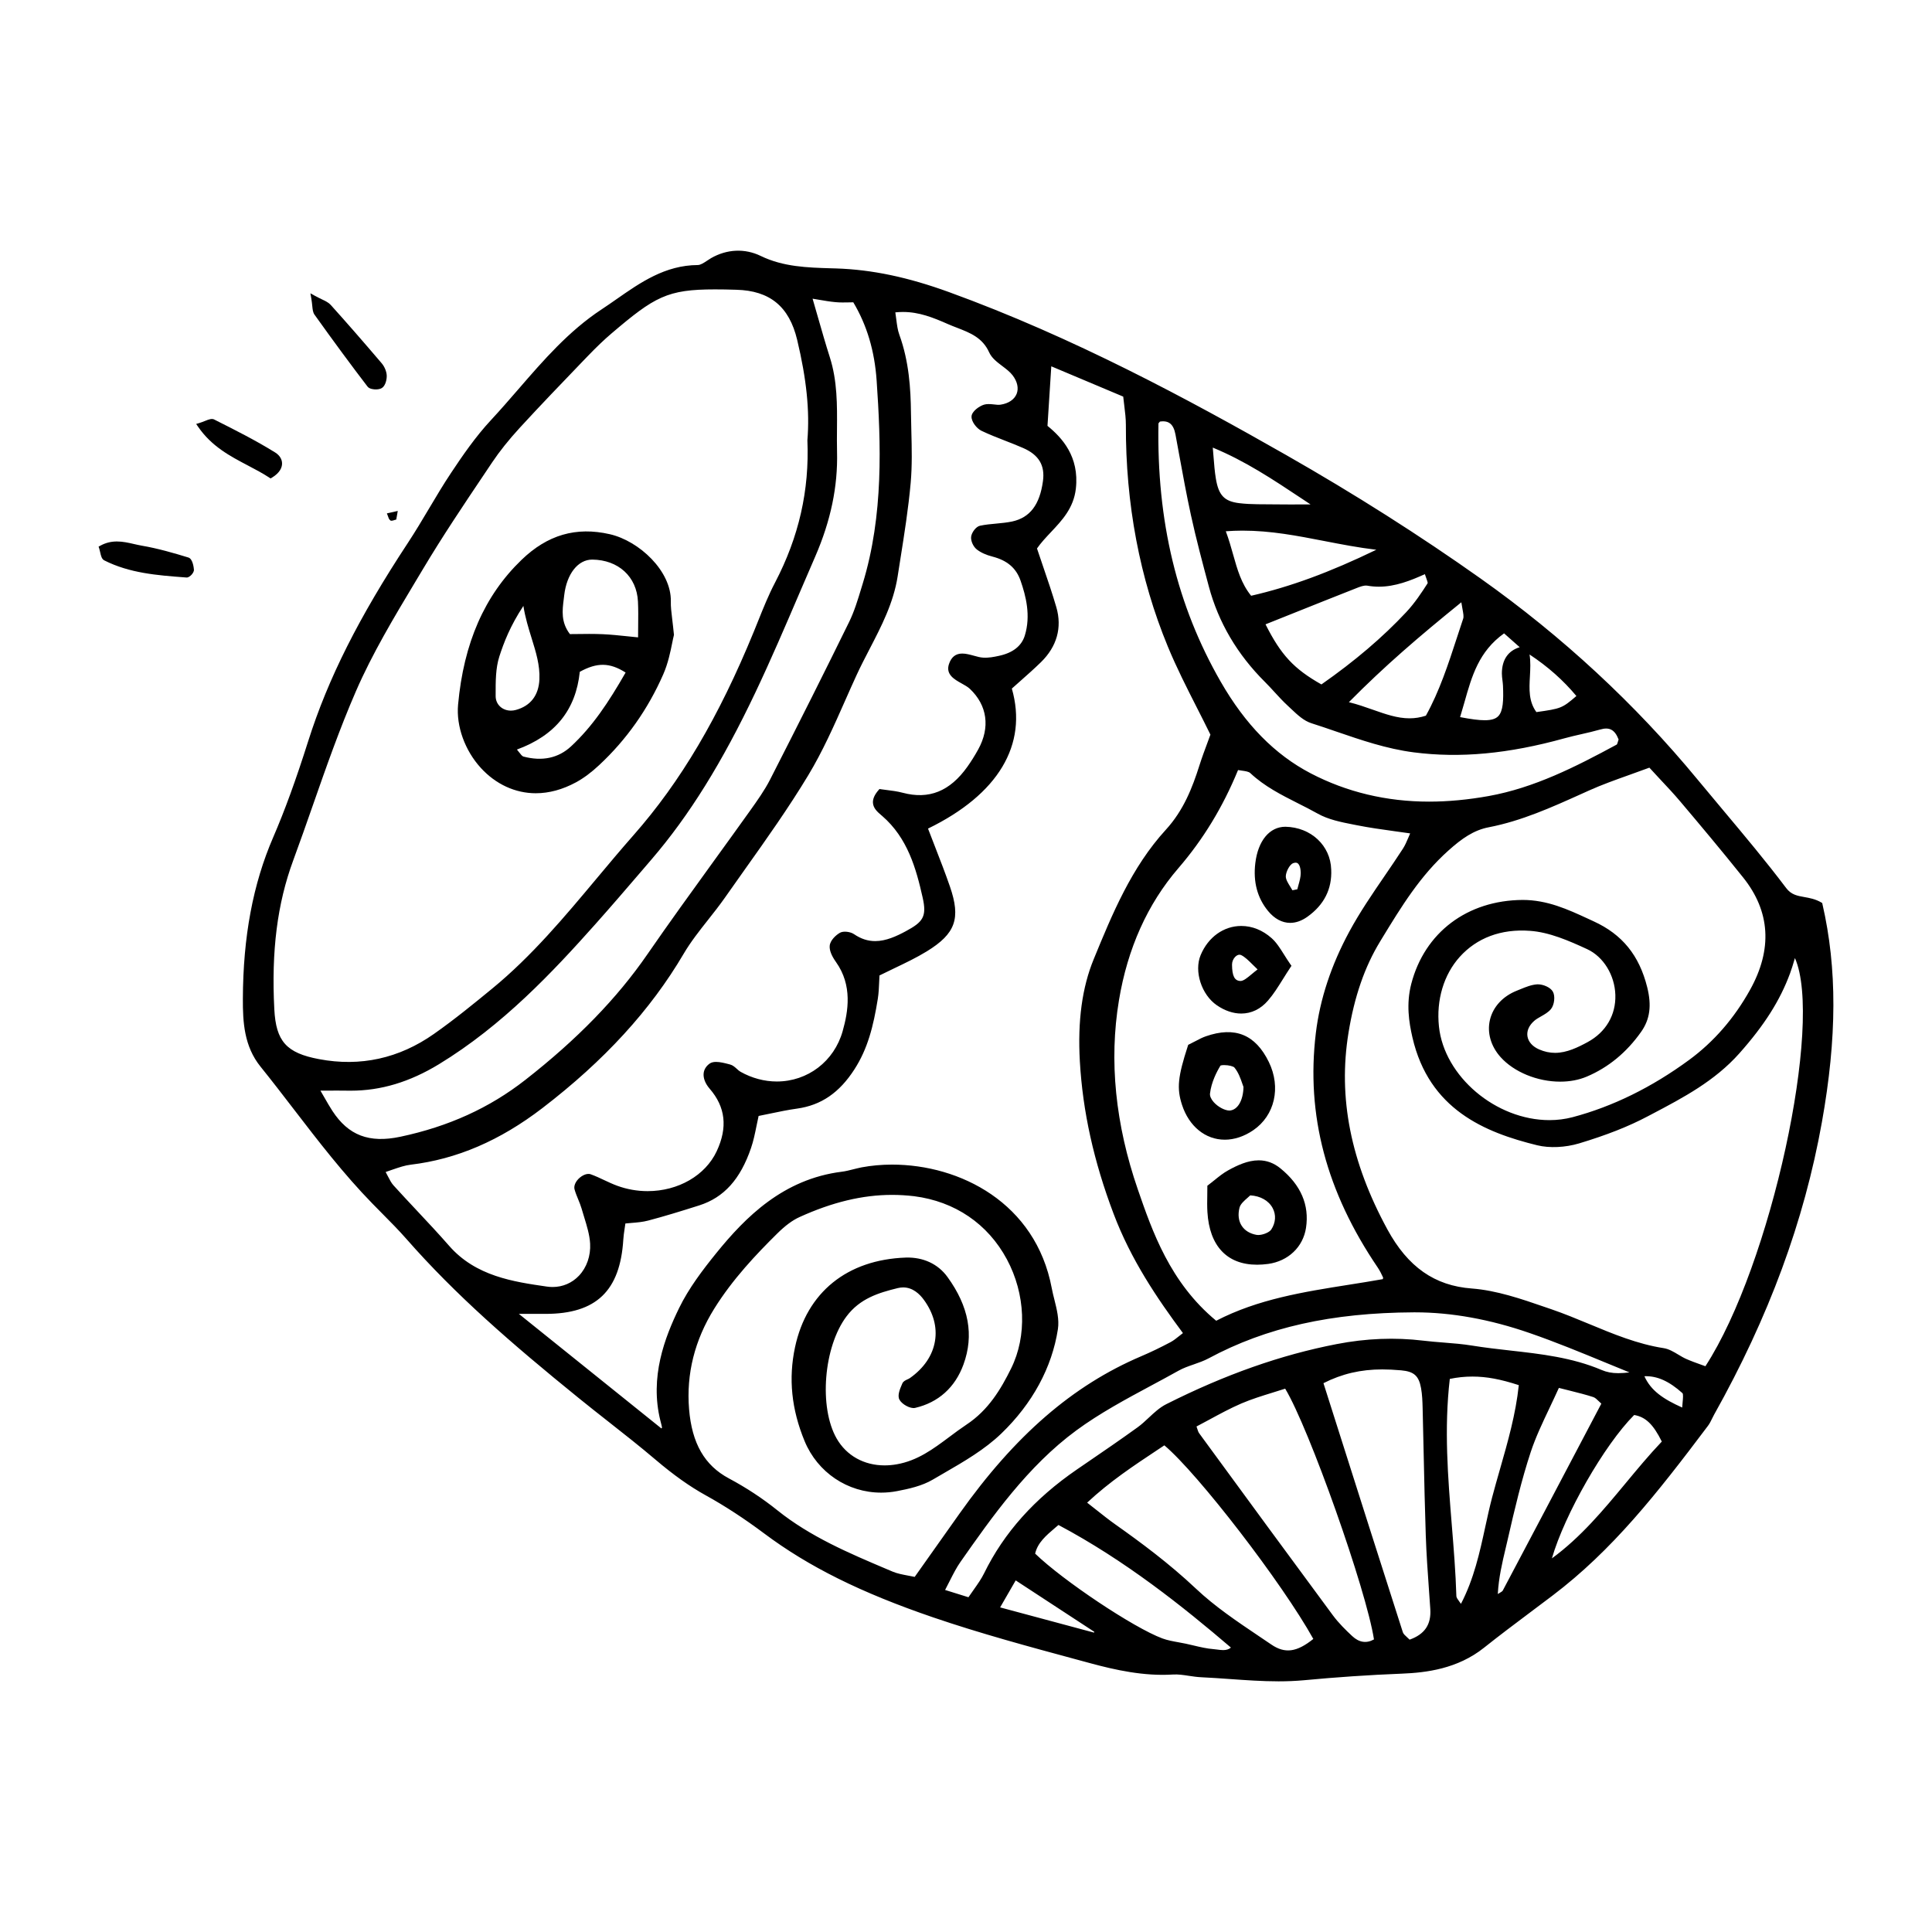
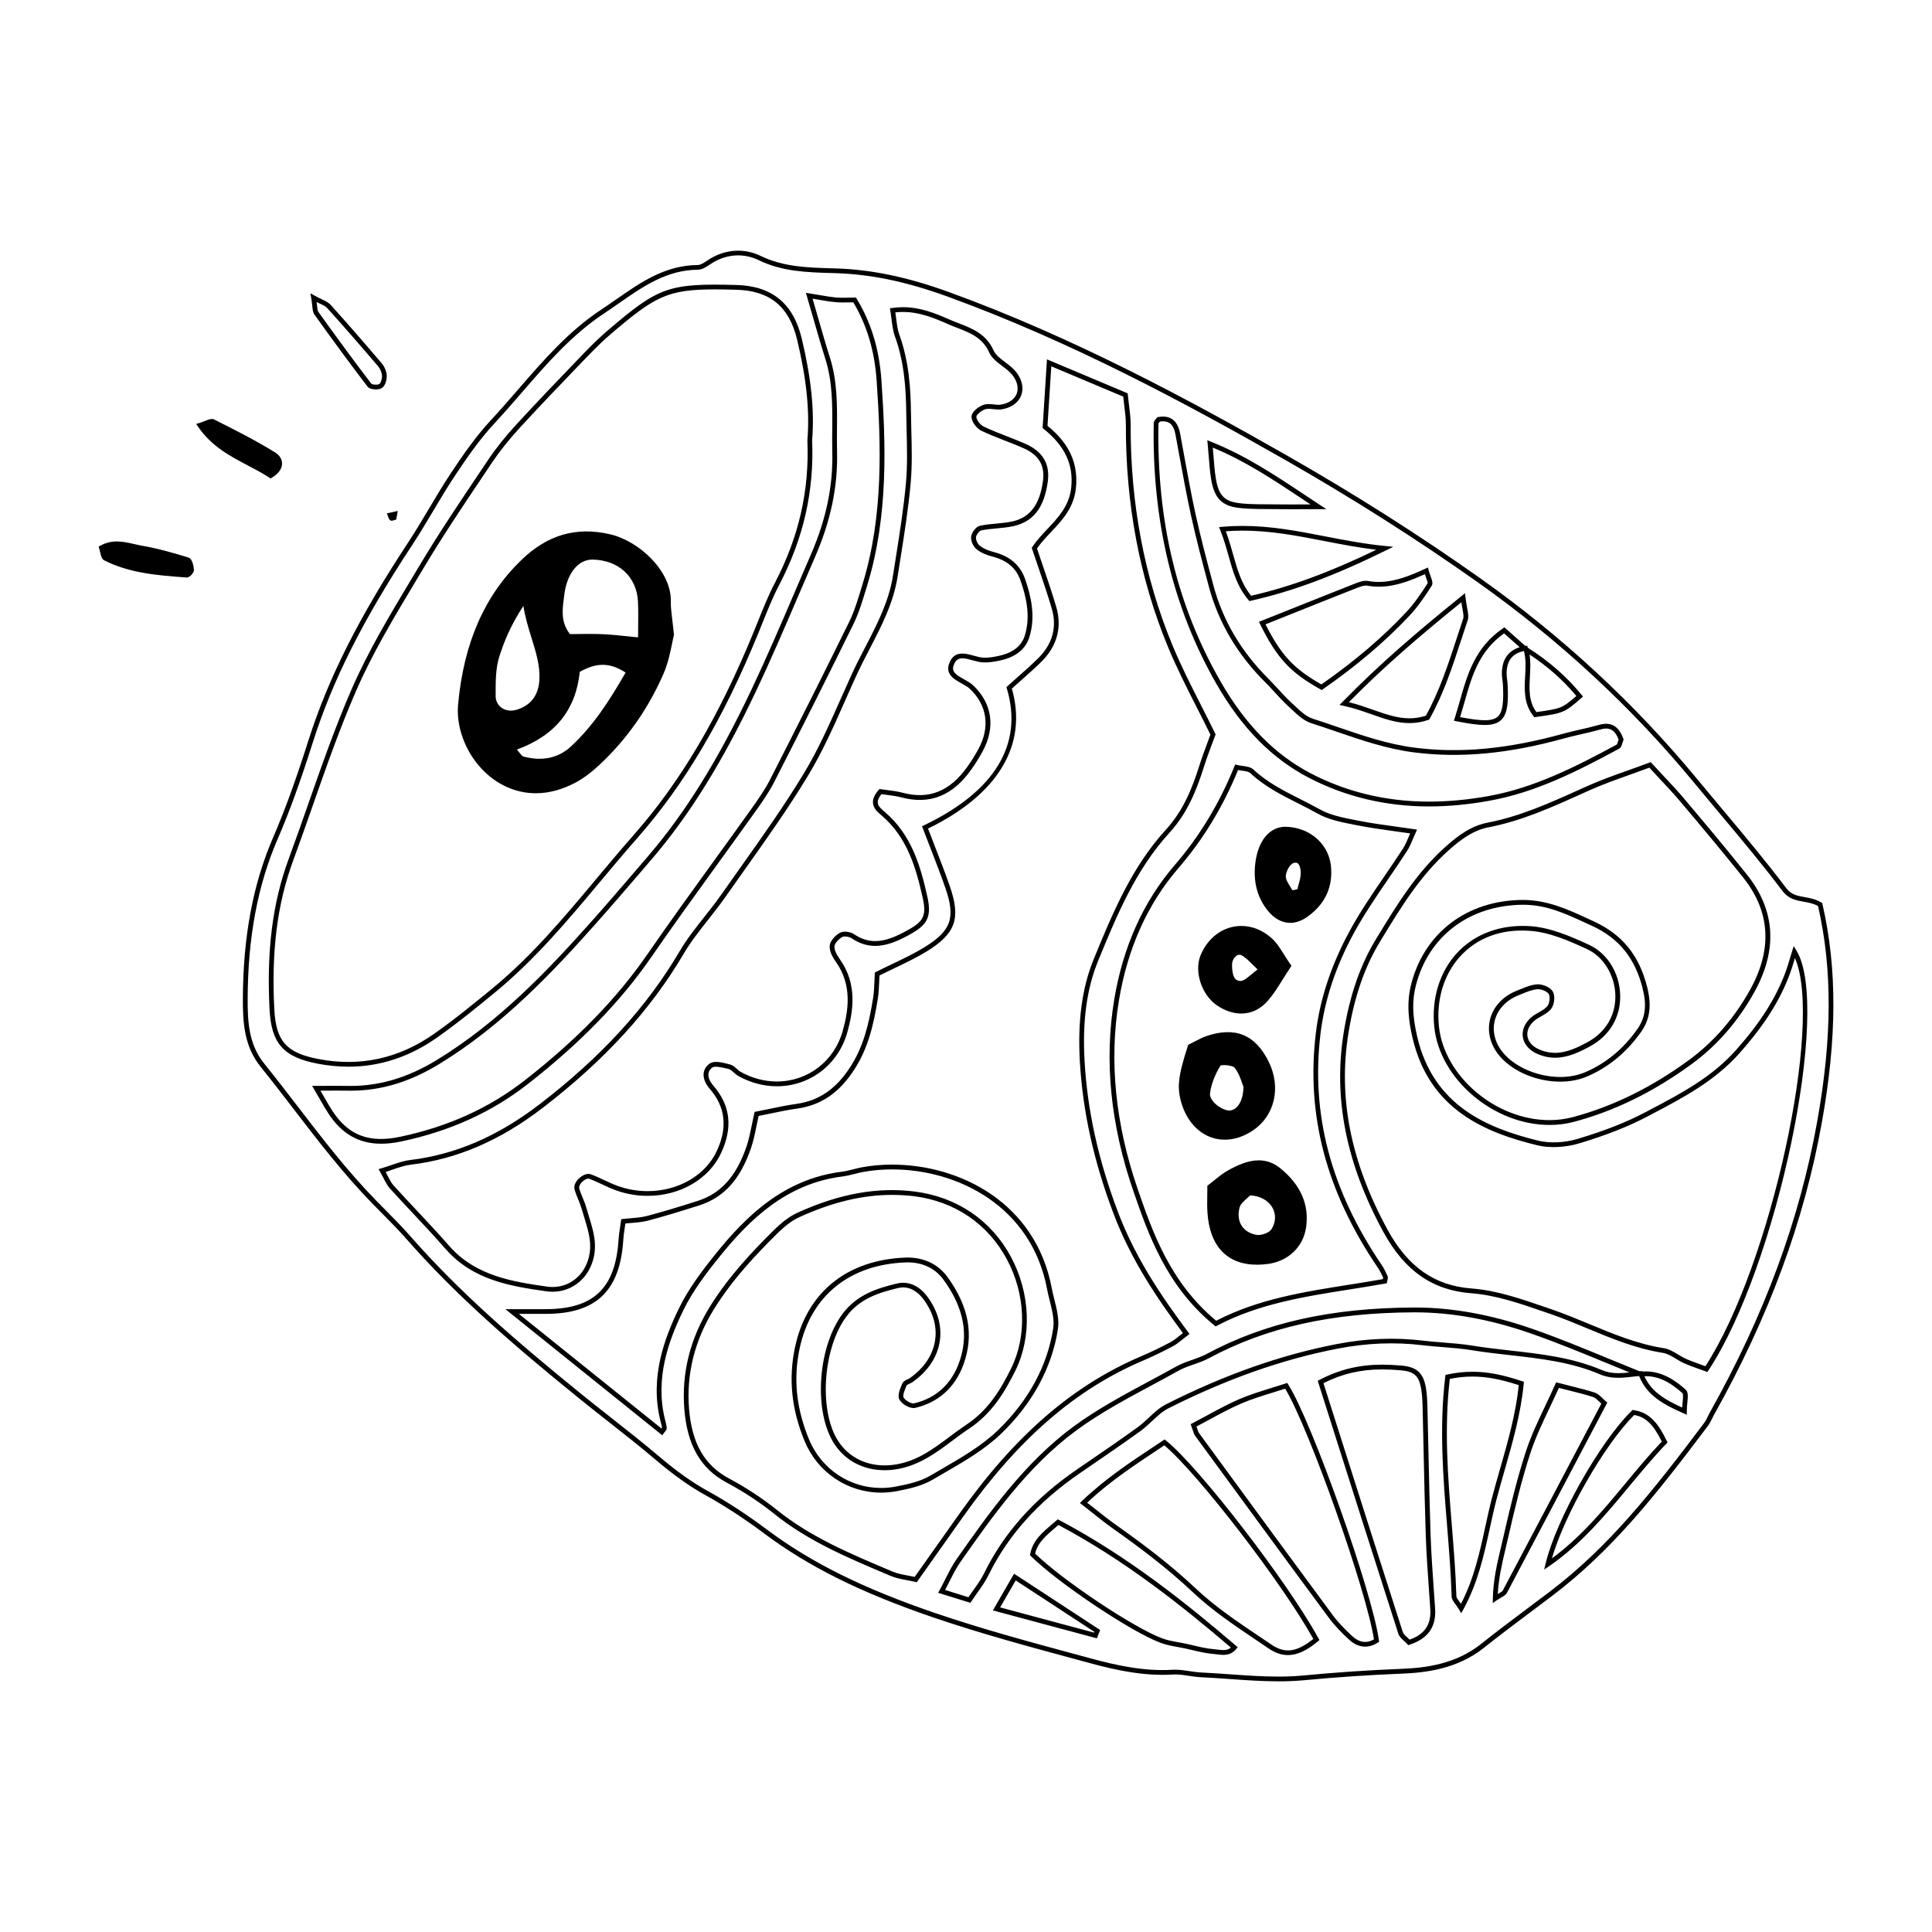
<svg xmlns="http://www.w3.org/2000/svg" fill="#000000" width="800px" height="800px" version="1.1" viewBox="144 144 512 512">
  <g>
-     <path d="m227.11 222.91c1.984 1.102 3.301 1.457 4.07 2.309 4.57 5.066 9.039 10.207 13.461 15.406 0.66 0.766 1.176 1.898 1.223 2.883 0.051 0.953-0.324 2.371-1.004 2.801-0.699 0.438-2.523 0.324-2.953-0.238-4.801-6.262-9.457-12.637-14.047-19.051-0.512-0.723-0.375-1.906-0.75-4.109z" fill-rule="evenodd" />
    <path d="m243.59 247.2c-0.379 0-1.656-0.055-2.188-0.75-4.328-5.648-8.797-11.703-14.055-19.062-0.418-0.586-0.492-1.328-0.598-2.352-0.055-0.551-0.125-1.215-0.262-2.012l-0.223-1.293 1.148 0.637c0.707 0.387 1.32 0.684 1.859 0.945 1.004 0.48 1.793 0.855 2.371 1.492 4.203 4.664 8.605 9.707 13.473 15.422 0.781 0.906 1.32 2.191 1.371 3.258 0.051 1.023-0.312 2.746-1.301 3.359-0.504 0.309-1.215 0.355-1.598 0.355zm-15.684-23.16c0.035 0.312 0.066 0.598 0.098 0.863 0.09 0.867 0.145 1.438 0.371 1.754 5.25 7.344 9.715 13.391 14.031 19.027 0.082 0.09 0.523 0.258 1.184 0.258 0.484 0 0.805-0.09 0.934-0.172 0.398-0.246 0.75-1.371 0.711-2.227-0.039-0.801-0.469-1.805-1.066-2.508-4.856-5.707-9.262-10.742-13.453-15.391-0.406-0.453-1.066-0.766-1.98-1.199-0.258-0.129-0.535-0.262-0.828-0.406z" />
    <path d="m170.89 289.16c3.738-2.055 7.199-0.508 10.539 0.059 4.16 0.711 8.258 1.895 12.305 3.129 0.586 0.172 0.953 1.719 1.023 2.66 0.035 0.449-0.887 1.438-1.309 1.402-7.367-0.562-14.777-1.055-21.523-4.469-0.633-0.316-0.688-1.766-1.035-2.781z" fill-rule="evenodd" />
    <path d="m193.47 297.05-0.664-0.051c-7.125-0.539-14.488-1.109-21.164-4.488-0.695-0.352-0.887-1.23-1.094-2.156-0.074-0.336-0.152-0.684-0.25-0.988l-0.172-0.5 0.465-0.258c1.359-0.746 2.797-1.113 4.394-1.113 1.562 0 3.055 0.336 4.504 0.672 0.691 0.16 1.375 0.312 2.055 0.434 4.324 0.734 8.656 2.004 12.383 3.148 1.215 0.352 1.445 2.922 1.465 3.215 0.039 0.527-0.383 1.074-0.641 1.355-0.266 0.273-0.762 0.73-1.281 0.73zm-21.832-7.559c0.051 0.191 0.098 0.395 0.137 0.59 0.09 0.418 0.262 1.195 0.434 1.309 6.449 3.266 13.688 3.82 20.688 4.352l0.539 0.043c0.215-0.102 0.648-0.574 0.699-0.777-0.082-0.969-0.422-1.926-0.621-2.066-3.652-1.109-7.941-2.371-12.188-3.094-0.699-0.117-1.41-0.281-2.121-0.441-2.551-0.578-5.305-0.977-7.566 0.086z" />
    <path d="m215.71 270.05c-6.051-3.988-13.75-6.086-18.723-13.336 1.648-0.492 2.856-1.301 3.492-0.969 5.457 2.746 10.953 5.5 16.137 8.723 1.965 1.227 2.312 3.641-0.906 5.582z" fill-rule="evenodd" />
    <path d="m215.7 270.79-0.332-0.215c-1.758-1.16-3.637-2.144-5.621-3.188-4.758-2.5-9.68-5.078-13.27-10.324l-0.488-0.711 0.832-0.25c0.559-0.168 1.066-0.367 1.516-0.551 1.043-0.43 1.84-0.695 2.445-0.371l0.191 0.102c5.332 2.68 10.844 5.453 15.984 8.652 1.148 0.727 1.805 1.785 1.793 2.926-0.012 0.961-0.484 2.398-2.707 3.734zm-17.699-13.762c3.375 4.535 7.926 6.922 12.332 9.234 1.805 0.945 3.668 1.93 5.387 3.031 1.133-0.762 1.758-1.621 1.77-2.457 0.004-0.691-0.434-1.367-1.199-1.844-5.094-3.164-10.578-5.926-15.887-8.594l-0.195-0.102h-0.023c-0.344 0-0.84 0.203-1.375 0.418-0.254 0.102-0.523 0.215-0.809 0.312z" />
-     <path d="m626.36 383.7c4.469 19.406 3.25 38.605-0.152 57.594-4.902 27.387-14.914 53.055-28.516 77.324-0.539 0.953-0.918 2.004-1.57 2.867-12.242 16.273-24.645 32.398-41.059 44.844-6.062 4.606-12.219 9.078-18.156 13.82-6.316 5.043-13.77 6.445-21.426 6.742-8.715 0.344-17.371 0.934-26.066 1.758-8.922 0.855-18.051-0.379-27.078-0.785-2.535-0.109-5.066-0.883-7.566-0.727-7.387 0.48-14.5-1.039-21.484-2.926-14.016-3.793-28.086-7.496-41.812-12.188-15.77-5.394-31.066-12.035-44.594-22.148-4.934-3.688-10.105-7.133-15.496-10.113-4.82-2.66-9.098-5.879-13.27-9.422-6.629-5.633-13.613-10.855-20.367-16.34-16.086-13.043-31.848-26.441-45.555-42.062-2.867-3.269-6.012-6.297-9.047-9.418-10.934-11.211-19.809-24.086-29.598-36.234-4.277-5.297-4.574-11.527-4.551-17.562 0.047-14.609 2.066-28.91 7.969-42.551 3.598-8.316 6.574-16.941 9.32-25.594 5.992-18.914 15.531-35.969 26.371-52.418 3.996-6.062 7.422-12.5 11.441-18.547 3.211-4.82 6.559-9.656 10.496-13.879 9.383-10.07 17.445-21.496 29.172-29.215 7.777-5.129 14.953-11.609 25.16-11.664 1.285 0 2.578-1.18 3.828-1.898 4.109-2.363 8.602-2.516 12.594-0.562 6.516 3.168 13.418 3.16 20.25 3.375 10.316 0.332 20.043 2.719 29.703 6.231 31.207 11.336 60.402 26.703 89.168 43.09 17.723 10.102 34.898 20.934 51.535 32.719 21.488 15.219 40.668 32.883 57.414 53.203 7.859 9.527 16 18.844 23.441 28.695 2.535 3.375 5.957 1.906 9.5 3.992zm-78.055-67.891c1.918 5.68-1.598 12.281 2.586 17.574 7.309-1.027 7.309-1.027 11.758-4.863-4.102-5.043-8.977-9.16-14.48-12.59-1.785-1.57-3.562-3.152-5.523-4.891-8.805 6.016-9.805 15.09-12.52 23.473 11.504 2.293 13.25 1.008 12.809-8.848-0.047-1.074-0.297-2.144-0.293-3.223 0.031-3.762 1.84-6.074 5.664-6.633zm30.52 192.21c1.855 5.094 5.981 7.516 11.582 9.961 0-2.332 0.641-4.555-0.109-5.238-3.219-2.891-6.922-5.125-11.598-4.566-9.684-3.871-19.246-8.09-29.086-11.496-9.961-3.449-20.414-5.57-30.934-5.527-19.008 0.098-37.551 3.074-54.633 12.254-2.523 1.355-5.496 1.895-8 3.285-9.16 5.129-18.766 9.699-27.172 15.879-12.688 9.332-21.852 22.172-30.832 34.969-1.637 2.328-2.766 5.012-4.492 8.195 2.797 0.871 5.008 1.562 7.359 2.297 1.715-2.59 3.359-4.574 4.457-6.82 5.594-11.391 14.051-20.168 24.41-27.281 5.387-3.688 10.801-7.356 16.09-11.18 2.613-1.891 4.711-4.676 7.527-6.086 14.305-7.195 29.188-12.801 44.988-15.855 7.582-1.473 15.105-1.824 22.738-0.902 4.316 0.523 8.699 0.609 12.984 1.309 11.426 1.863 23.262 1.789 34.117 6.418 3.668 1.574 7.059 0.66 10.602 0.387zm-189.68-144.74c2.16 5.691 4.223 10.723 5.996 15.852 2.836 8.203 1.617 11.863-5.844 16.461-3.981 2.438-8.344 4.273-12.832 6.535-0.145 2.227-0.125 4.387-0.465 6.5-1.043 6.469-2.449 12.781-6.106 18.449-3.551 5.512-8.105 9.168-14.742 10.105-3.531 0.492-7.019 1.328-10.637 2.031-0.746 3.254-1.152 6.133-2.074 8.832-2.312 6.793-6.016 12.48-13.32 14.809-4.469 1.422-8.957 2.816-13.492 4.012-2 0.527-4.144 0.543-6.445 0.816-0.266 2.012-0.535 3.394-0.625 4.785-0.816 13.23-6.922 19.098-19.941 19.113h-8.898c14.309 11.496 26.973 21.684 39.664 31.887 0.324-0.469 0.691-0.762 0.676-1.027-0.055-0.699-0.262-1.387-0.43-2.074-2.625-10.52 0.434-20.234 4.922-29.434 2.519-5.168 6.117-9.91 9.758-14.41 8.602-10.617 18.434-19.543 32.844-21.352 1.793-0.223 3.535-0.82 5.324-1.16 18.094-3.379 44.633 4.977 49.637 31.508 0.664 3.547 2.144 7.262 1.629 10.656-1.648 10.746-7.164 19.945-14.812 27.312-5.133 4.949-11.773 8.434-18.016 12.105-2.734 1.605-6.098 2.379-9.273 2.984-10.035 1.945-19.891-3.379-23.816-12.855-3.254-7.879-4.348-15.922-2.516-24.52 3.129-14.637 13.805-22.738 28.789-23.254 4.176-0.141 7.961 1.395 10.48 4.867 4.957 6.832 7.18 14.355 4.172 22.609-2.106 5.789-6.293 9.715-12.379 11.117-1.012 0.238-2.934-0.887-3.457-1.891-0.465-0.887 0.289-2.551 0.797-3.734 0.23-0.543 1.199-0.734 1.785-1.152 7.754-5.465 9.332-14.156 3.828-21.664-1.82-2.488-4.383-4.09-7.547-3.309-5.289 1.293-10.309 2.91-13.93 7.719-6.098 8.082-7.672 24.324-2.672 33.059 3.394 5.934 9.809 8.328 16.555 7.152 7.652-1.34 12.742-6.641 18.758-10.621 5.742-3.797 9.113-9.195 12.047-15.133 8.453-17.129-1.387-43.352-26.172-46.543-10.758-1.371-20.988 1.129-30.73 5.562-2.258 1.023-4.312 2.742-6.098 4.504-6.207 6.137-12.09 12.504-16.762 20.008-5.203 8.359-7.562 17.324-6.769 27 0.645 7.84 3.203 14.777 10.883 18.879 4.469 2.387 8.793 5.203 12.742 8.379 9.227 7.406 19.977 11.793 30.676 16.332 1.918 0.812 4.102 1.004 6.394 1.535 4.172-5.894 8.121-11.492 12.082-17.078 12.59-17.75 27.484-32.832 47.922-41.527 2.672-1.137 5.289-2.414 7.848-3.773 1.215-0.645 2.238-1.633 3.836-2.82-7.566-10.152-14.242-20.258-18.676-31.988-4.953-13.098-8.098-26.328-8.891-40.18-0.523-9.148 0.188-18.438 3.641-26.844 4.941-12.051 10-24.27 19-34.102 4.586-5.004 7.019-10.922 9.004-17.199 0.945-2.992 2.106-5.914 3.019-8.445-3.871-7.926-8.098-15.559-11.402-23.566-7.719-18.691-11.129-38.293-11.062-58.516 0.012-2.473-0.453-4.953-0.75-7.898-6.805-2.863-13.445-5.656-20.227-8.508-0.367 5.734-0.699 11.008-1.082 16.988 4.805 3.844 8.402 8.762 7.543 16.297-0.836 7.301-6.996 10.73-10.375 15.82 1.844 5.547 3.707 10.645 5.223 15.852 1.551 5.344 0.039 10.062-3.91 13.922-2.586 2.527-5.356 4.867-7.996 7.25 4.238 14.152-2.414 27.469-22.301 36.973zm-30.531-102.65c0.73-8.902-0.609-17.863-2.731-26.738-2.18-9.141-7.621-13.527-16.742-13.754-17.684-0.438-20.223 0.434-33.535 11.785-2.207 1.883-4.293 3.926-6.301 6.016-6.031 6.273-12.078 12.535-17.965 18.949-2.68 2.926-5.234 6.031-7.441 9.32-6.262 9.34-12.605 18.656-18.363 28.309-6.316 10.578-12.887 21.148-17.773 32.41-6.348 14.605-11.117 29.902-16.641 44.875-4.731 12.844-5.742 26.172-5.039 39.672 0.465 9.02 3.719 12.195 12.375 13.82 11.309 2.125 21.625-0.258 30.918-6.785 5.34-3.742 10.41-7.883 15.457-12.031 14.41-11.82 25.336-26.895 37.543-40.738 14.055-15.945 23.961-34.508 31.98-54.094 1.785-4.359 3.438-8.82 5.617-12.988 6.195-11.863 9.211-24.398 8.641-38.027zm222.68 86.07c-6.231 2.328-11.418 3.961-16.344 6.184-8.613 3.871-17.113 7.918-26.5 9.738-4.289 0.82-7.582 3.254-10.977 6.293-7.785 6.953-12.941 15.578-18.246 24.27-4.621 7.57-7.09 15.93-8.469 24.449-3.031 18.652 1.5 36.16 10.379 52.477 4.816 8.848 11.633 15.16 22.867 15.996 7.106 0.535 14.156 3.144 21 5.488 9.93 3.406 19.195 8.672 29.77 10.309 2.039 0.312 3.863 1.949 5.856 2.82 1.879 0.832 3.84 1.461 5.602 2.117 18.086-27.387 32.59-95.445 23.316-110.59-0.664 2.144-1.117 3.863-1.734 5.512-2.934 7.945-7.637 14.594-13.301 20.98-6.785 7.633-15.461 11.992-24.082 16.535-5.719 3.027-11.926 5.285-18.133 7.148-3.356 1.008-7.379 1.305-10.75 0.484-15.512-3.809-28.555-10.59-32.602-28.133-1.102-4.793-1.531-9.125-0.309-13.852 3.391-13.09 14.238-21.703 28.918-21.789 6.918-0.039 12.625 2.906 18.559 5.617 7.445 3.406 11.805 8.918 13.836 17.055 1.09 4.379 0.863 7.91-1.508 11.27-3.606 5.129-8.316 9.195-14.137 11.656-7.047 2.988-17.109 0.586-22.121-4.977-5.219-5.801-3.285-13.738 4.09-16.637 1.684-0.664 3.41-1.508 5.152-1.613 1.215-0.07 3.047 0.672 3.582 1.621 0.539 0.969 0.281 3.012-0.453 3.906-1.09 1.328-3.062 1.895-4.398 3.078-3.254 2.902-2.41 6.887 1.5 8.578 4.949 2.152 9.117 0.363 13.41-1.965 11.523-6.246 8.918-21.527-0.145-25.75-4.871-2.258-10.16-4.559-15.395-4.922-16.379-1.129-26.324 11.383-24.793 26.035 1.676 16.102 20.445 28.727 36.164 24.598 11.395-3.008 21.766-8.402 31.152-15.297 6.715-4.934 12.219-11.391 16.328-18.801 5.848-10.535 5.809-20.793-1.914-30.445-5.441-6.797-11.027-13.48-16.652-20.129-2.539-3.012-5.309-5.832-8.52-9.32zm-336 107.52c1.09 1.898 1.598 3.301 2.527 4.316 4.867 5.387 9.98 10.566 14.746 16.027 6.996 8.027 16.75 9.637 26.305 11.02 7.109 1.027 12.566-4.816 12.168-12.043-0.176-3.168-1.395-6.297-2.281-9.418-0.488-1.723-1.387-3.336-1.859-5.062-0.398-1.465 2.035-3.773 3.481-3.254 2.371 0.863 4.594 2.141 6.961 3.012 10.809 3.969 22.93-0.348 27.191-9.477 2.91-6.219 2.644-11.906-1.965-17.23-1.559-1.793-2.254-4.191-0.141-5.719 1.043-0.75 3.301-0.098 4.906 0.316 0.973 0.246 1.691 1.355 2.629 1.879 11.094 6.227 24.539 1.062 27.973-11.133 1.789-6.332 2.383-12.902-1.855-18.859-0.805-1.129-1.656-2.625-1.559-3.879 0.09-1.09 1.336-2.367 2.402-2.973 0.746-0.414 2.293-0.176 3.074 0.352 5.012 3.422 9.672 1.777 14.328-0.73 4.863-2.613 6.004-4.324 4.828-9.594-1.832-8.172-4.219-16.188-10.941-22-1.621-1.395-3.613-2.852-0.875-5.984 1.617 0.258 3.723 0.395 5.723 0.922 7.773 2.07 13.445-0.945 17.855-7.152 1.047-1.477 2.012-3.031 2.887-4.621 3.352-6.062 2.535-12.238-2.316-16.832-1.996-1.895-6.473-2.629-5.371-5.918 1.449-4.301 5.441-1.402 8.414-1.266 1.422 0.07 2.887-0.176 4.297-0.48 3.379-0.715 6.297-2.387 7.367-5.773 1.578-5.047 0.586-10.066-1.113-14.965-1.316-3.797-4.09-5.809-7.871-6.793-1.379-0.352-2.82-0.918-3.926-1.777-0.742-0.574-1.371-1.898-1.27-2.797 0.102-0.891 1.074-2.223 1.867-2.387 2.801-0.59 5.742-0.523 8.531-1.133 5.164-1.137 7.773-4.906 8.637-11.23 0.656-4.769-1.551-7.656-5.606-9.43-3.648-1.602-7.461-2.84-11.043-4.559-1.09-0.523-2.328-2.16-2.273-3.215 0.051-0.938 1.691-2.176 2.863-2.543 1.301-0.414 2.898 0.238 4.301 0.023 4.801-0.727 6.594-4.875 3.578-8.805-1.719-2.238-5.039-3.527-6.117-5.926-2.309-5.113-7.043-5.981-11.238-7.82-4.535-1.996-9.184-3.894-14.938-3.074 0.434 2.562 0.492 4.75 1.199 6.699 2.402 6.609 2.957 13.461 3.039 20.395 0.066 6.184 0.48 12.398-0.066 18.531-0.734 8.293-2.172 16.52-3.449 24.758-1.477 9.551-6.918 17.504-10.852 26.051-4.09 8.906-7.723 18.113-12.762 26.461-6.742 11.18-14.574 21.699-22.066 32.414-3.531 5.043-7.844 9.602-10.941 14.887-9.559 16.27-22.523 29.402-37.293 40.727-10.141 7.773-21.566 13.312-34.582 14.867-2.387 0.309-4.668 1.348-7.508 2.195zm220.95 40.551c13.922-7.356 29.562-8.488 44.754-11.23 0.082-0.492 0.277-0.887 0.16-1.137-0.438-0.973-0.902-1.949-1.496-2.832-12.66-18.656-19.039-39-16.312-61.695 1.145-9.477 4.332-18.438 8.82-26.727 4.137-7.633 9.457-14.617 14.184-21.938 0.852-1.32 1.367-2.867 2.281-4.852-5.594-0.832-10.273-1.344-14.871-2.266-3.523-0.707-7.269-1.328-10.324-3.059-5.969-3.367-12.535-5.785-17.668-10.617-0.84-0.785-2.519-0.699-4.047-1.074-4.039 9.965-9.168 18.496-15.91 26.324-8.66 10.047-13.738 22.312-15.898 35.363-2.848 17.16-0.527 34.289 5.055 50.453 4.32 12.469 9.086 25.379 21.273 35.285zm-107.76-272.39c1.812 6.176 3.231 11.383 4.863 16.512 2.602 8.152 1.668 16.539 1.879 24.875 0.246 9.629-1.926 18.715-5.727 27.469-5.211 11.984-10.191 24.078-15.785 35.875-7.473 15.77-16.051 30.93-27.508 44.254-4.957 5.769-9.883 11.551-14.941 17.23-12.344 13.852-25.172 27.125-41.23 36.898-7.371 4.484-15.055 7.047-23.652 6.914-2.434-0.047-4.867-0.004-8.531-0.004 1.629 2.777 2.606 4.606 3.734 6.34 4.484 6.879 10.414 8.883 18.656 7.133 12.359-2.621 23.512-7.461 33.379-15.18 12.344-9.648 23.527-20.43 32.496-33.438 8.867-12.852 18.184-25.391 27.25-38.102 1.891-2.648 3.812-5.344 5.297-8.242 7.09-13.879 14.105-27.805 20.965-41.797 1.582-3.231 2.574-6.769 3.633-10.223 5.43-17.715 4.977-35.922 3.727-54.047-0.488-7.098-2.188-14.316-6.465-21.355-1.551 0-3.309 0.125-5.039-0.035-2.152-0.207-4.273-0.652-7-1.078zm92.57 32.762c-0.262 0.383-0.645 0.676-0.656 0.977-0.465 24.398 4.352 47.613 16.574 68.871 5.812 10.113 13.332 18.883 24.078 24.5 15.18 7.926 31.258 9.039 47.586 6.09 12.168-2.195 23.281-7.844 34.137-13.715 0.473-0.25 0.562-1.219 0.848-1.895-0.969-2.695-2.539-4.18-5.719-3.254-3.113 0.898-6.332 1.461-9.457 2.328-13.02 3.606-26.082 5.461-39.711 3.703-9.488-1.219-18.102-4.863-27.02-7.691-2.258-0.715-4.16-2.801-6.012-4.492-2.133-1.961-3.965-4.231-6.019-6.277-7.098-7.055-12.133-15.324-14.715-25.008-1.676-6.289-3.359-12.586-4.75-18.941-1.543-7.062-2.754-14.191-4.082-21.305-0.531-2.902-1.992-4.465-5.082-3.891zm33.816 256.11c-3.977 1.324-8.184 2.41-12.133 4.098-4.289 1.848-8.328 4.262-12.414 6.387 0.438 1.152 0.555 1.898 0.945 2.438 11.793 16.105 23.59 32.223 35.465 48.273 1.5 2.023 3.332 3.848 5.18 5.57 2.035 1.91 4.402 2.348 6.902 0.754-1.793-12.816-17.535-57.445-23.945-67.52zm-32.254 15.012c-7.445 4.949-14.645 9.523-21.473 16.008 3.082 2.394 5.547 4.453 8.16 6.301 7.394 5.231 14.57 10.637 21.211 16.902 6.016 5.684 13.18 10.188 20.062 14.883 4.055 2.762 7.742 1.93 12.277-1.855-7.859-14.406-31.152-44.914-40.238-52.238zm41.363-16.016c7.148 22.5 14.137 44.527 21.199 66.523 0.293 0.902 1.355 1.547 2.223 2.488 4.41-1.445 6.594-4.238 6.289-8.887-0.43-6.5-0.977-12.988-1.199-19.496-0.383-11.23-0.539-22.465-0.832-33.695-0.047-1.809-0.109-3.637-0.422-5.406-0.629-3.527-2.152-4.914-5.836-5.246-6.922-0.617-13.738-0.312-21.422 3.719zm33.668-1.344c-2.422 20.078 1.113 39.07 1.688 58.129 0.023 0.867 0.973 1.707 1.895 3.234 5.262-9.543 6.293-19.664 8.812-29.246 2.621-9.961 6.117-19.816 7.144-30.379-6.543-2.184-12.398-3.301-19.539-1.738zm-49.125-199.78c4.387 8.898 7.992 12.695 15.719 17 8.195-5.715 15.992-12.086 22.91-19.473 2.191-2.336 4.012-5.047 5.742-7.754 0.363-0.57-0.414-1.867-0.871-3.617-5.148 2.367-10.105 4.301-15.574 3.305-0.984-0.176-2.156 0.281-3.148 0.676-8.004 3.152-15.992 6.359-24.777 9.863zm-60.879 246.82c7.129 7.023 26.328 19.938 34.164 22.848 2 0.746 4.195 0.977 6.309 1.43 2.465 0.523 4.918 1.266 7.41 1.457 1.797 0.137 4.012 0.902 5.606-1.078-14.742-12.625-29.75-24.258-46.707-33.207-3.121 2.715-6.078 4.793-6.781 8.551zm139.13-44.859c-2.832 6.344-5.793 11.766-7.703 17.539-2.484 7.547-4.309 15.332-6.086 23.086-1.148 5.023-2.594 10.078-2.719 15.914 1.406-0.957 2.254-1.223 2.543-1.785 8.805-16.609 17.551-33.262 26.359-49.984-1.059-0.883-1.77-1.879-2.699-2.188-2.723-0.887-5.539-1.5-9.695-2.582zm-56.535-180.64c8.445 1.809 14.348 6.398 22.078 3.742 4.535-8.082 7.055-17.145 10.047-26.016 0.383-1.137-0.238-2.613-0.605-5.758-11.145 9.012-20.973 17.289-31.52 28.031zm-32.27-46.211c2.766 6.891 2.973 13.191 7.375 18.359 12.105-2.731 23.285-7.184 35.645-13.281-14.973-1.449-27.781-6.438-43.02-5.078zm117.2 241.92c-2.254-4.66-4.449-7.305-8.297-7.824-8.43 8.281-19.824 28.492-22.637 40.188 12.66-8.688 20.531-21.488 30.934-32.363zm-120.48-264.51c0.348 3.699 0.453 6.5 0.906 9.246 0.77 4.68 2.465 6.559 6.734 7.078 3.234 0.395 6.523 0.277 9.789 0.328 3.043 0.051 6.086 0.012 11.285 0.012-10.172-6.707-18.301-12.504-28.715-16.664zm-51.727 300.31c-2.07 3.598-3.379 5.859-4.867 8.438 9.273 2.488 17.75 4.762 26.223 7.043 0.156-0.406 0.312-0.805 0.469-1.203-6.863-4.492-13.719-8.98-21.824-14.277z" fill-rule="evenodd" />
    <path d="m482.76 589.57c-4.254 0-8.59-0.309-12.785-0.605-2.559-0.18-5.117-0.363-7.668-0.48-1.082-0.051-2.172-0.215-3.223-0.371-1.484-0.227-2.875-0.441-4.273-0.348-7.727 0.484-15.359-1.238-21.688-2.949l-3.715-1.004c-12.59-3.402-25.609-6.918-38.137-11.199-19.156-6.555-32.961-13.41-44.762-22.238-5.238-3.918-10.43-7.305-15.426-10.066-4.281-2.367-8.535-5.379-13.375-9.492-4.066-3.457-8.332-6.812-12.461-10.055-2.644-2.082-5.289-4.156-7.898-6.277-18.008-14.594-32.656-27.352-45.629-42.133-2.07-2.359-4.324-4.629-6.504-6.828-0.84-0.852-1.688-1.703-2.523-2.562-7.613-7.801-14.332-16.539-20.828-24.992-2.856-3.723-5.82-7.57-8.812-11.285-4.375-5.41-4.715-11.84-4.691-17.961 0.051-16.453 2.676-30.449 8.02-42.797 3.098-7.176 5.969-15.043 9.297-25.531 5.25-16.559 13.406-32.777 26.445-52.574 1.945-2.953 3.789-6.051 5.57-9.047 1.867-3.144 3.805-6.402 5.871-9.5 2.957-4.449 6.457-9.559 10.559-13.961 2.484-2.672 4.922-5.488 7.281-8.207 6.551-7.566 13.324-15.391 22-21.105 1.34-0.883 2.656-1.797 3.977-2.719 6.332-4.422 12.883-8.996 21.527-9.047 0.75 0 1.621-0.586 2.469-1.148 0.352-0.238 0.707-0.469 1.047-0.672 4.231-2.43 8.977-2.629 13.184-0.586 5.961 2.898 12.395 3.082 18.621 3.269l1.371 0.039c9.477 0.312 18.977 2.301 29.902 6.273 32.961 11.969 63.621 28.52 89.27 43.137 18.168 10.352 35.523 21.371 51.586 32.754 21.668 15.352 41.023 33.281 57.535 53.312 2.227 2.695 4.473 5.375 6.727 8.062 5.598 6.68 11.391 13.582 16.73 20.66 1.344 1.785 2.957 2.062 4.828 2.394 1.371 0.246 2.934 0.52 4.492 1.441l0.23 0.137 0.059 0.262c3.918 17.02 3.875 35.398-0.145 57.848-4.695 26.223-14.047 51.574-28.586 77.52-0.191 0.332-0.359 0.68-0.523 1.027-0.312 0.645-0.641 1.316-1.094 1.91-13.633 18.121-25.316 32.938-41.18 44.969-1.953 1.484-3.914 2.953-5.879 4.422-4.055 3.043-8.246 6.184-12.262 9.387-7.043 5.621-15.348 6.625-21.793 6.879-8.605 0.336-17.359 0.934-26.031 1.754-2.086 0.188-4.281 0.285-6.707 0.285zm-27.301-3.082c1.281 0 2.562 0.191 3.809 0.383 1.023 0.152 2.074 0.312 3.094 0.359 2.562 0.117 5.133 0.301 7.703 0.484 4.176 0.297 8.488 0.598 12.695 0.598 2.383 0 4.539-0.098 6.594-0.293 8.695-0.828 17.473-1.422 26.102-1.762 6.258-0.242 14.305-1.211 21.059-6.606 4.035-3.223 8.23-6.367 12.293-9.41 1.961-1.465 3.918-2.938 5.875-4.418 15.734-11.93 27.367-26.684 40.934-44.723 0.383-0.504 0.664-1.09 0.961-1.703 0.18-0.367 0.359-0.734 0.559-1.098 14.469-25.809 23.773-51.039 28.445-77.129 3.969-22.152 4.039-40.301 0.223-57.066-1.289-0.707-2.59-0.934-3.844-1.152-1.953-0.344-3.977-0.707-5.613-2.875-5.32-7.047-11.105-13.941-16.691-20.605-2.254-2.684-4.504-5.371-6.731-8.074-16.438-19.938-35.715-37.801-57.293-53.086-16.027-11.352-33.348-22.348-51.48-32.684-25.605-14.586-56.203-31.105-89.074-43.047-10.797-3.918-20.172-5.894-29.508-6.191l-1.367-0.039c-6.359-0.191-12.934-0.383-19.133-3.402-3.84-1.875-8.148-1.672-12.004 0.543-0.324 0.188-0.648 0.402-0.977 0.625-1.004 0.672-2.035 1.359-3.164 1.359-8.246 0.051-14.637 4.508-20.809 8.82-1.328 0.926-2.656 1.855-4 2.742-8.531 5.617-15.25 13.375-21.746 20.883-2.363 2.731-4.812 5.551-7.309 8.238-4.035 4.328-7.5 9.391-10.434 13.801-2.047 3.074-3.977 6.312-5.836 9.445-1.789 3.008-3.641 6.121-5.602 9.094-12.973 19.695-21.086 35.812-26.301 52.266-3.34 10.531-6.223 18.438-9.34 25.652-5.273 12.188-7.871 26.027-7.918 42.301-0.023 6.141 0.293 12.07 4.41 17.168 3.004 3.723 5.965 7.578 8.828 11.305 6.473 8.422 13.168 17.133 20.73 24.883 0.836 0.855 1.676 1.703 2.519 2.555 2.191 2.211 4.457 4.5 6.551 6.887 12.914 14.715 27.52 27.426 45.473 41.988 2.609 2.109 5.246 4.188 7.883 6.262 4.137 3.254 8.414 6.613 12.5 10.082 4.777 4.062 8.957 7.031 13.168 9.352 5.043 2.785 10.281 6.203 15.566 10.16 11.695 8.742 25.398 15.547 44.414 22.059 12.488 4.266 25.488 7.777 38.059 11.176l3.715 0.996c6.227 1.684 13.707 3.391 21.281 2.906 0.242-0.004 0.484-0.008 0.73-0.008zm29.867-3.879c-1.715 0-3.379-0.562-5.106-1.738-1.113-0.762-2.238-1.516-3.359-2.273-5.754-3.875-11.703-7.875-16.781-12.676-7.059-6.66-14.652-12.258-21.145-16.848-1.77-1.25-3.488-2.621-5.309-4.062-0.906-0.727-1.859-1.477-2.871-2.262l-0.578-0.449 0.527-0.508c6.238-5.926 12.688-10.191 19.508-14.715l2.434-1.613 0.359 0.293c8.848 7.133 32.254 37.512 40.406 52.43l0.246 0.453-0.398 0.328c-2.973 2.492-5.496 3.641-7.934 3.641zm-53.223-40.391c0.805 0.625 1.566 1.23 2.301 1.812 1.809 1.43 3.516 2.793 5.254 4.016 6.531 4.621 14.16 10.246 21.281 16.965 5.004 4.727 10.906 8.699 16.621 12.543 1.125 0.754 2.246 1.512 3.367 2.273 3.598 2.449 6.731 2.035 11.117-1.492-8.203-14.777-30.551-43.805-39.477-51.305l-1.664 1.102c-6.578 4.367-12.805 8.488-18.801 14.086zm36.062 40.34c-0.598 0-1.18-0.082-1.742-0.152-0.328-0.047-0.645-0.09-0.953-0.105-1.828-0.141-3.641-0.574-5.391-0.988-0.699-0.168-1.402-0.332-2.102-0.484-0.629-0.133-1.266-0.246-1.898-0.363-1.496-0.273-3.043-0.551-4.5-1.094-7.789-2.898-27.074-15.789-34.387-22.988l-0.238-0.238 0.059-0.324c0.656-3.527 3.188-5.672 5.871-7.949 0.367-0.312 0.742-0.629 1.117-0.957l0.324-0.281 0.383 0.203c18.254 9.629 33.91 22.227 46.82 33.281l0.465 0.398-0.383 0.473c-0.859 1.07-1.961 1.57-3.445 1.57zm-49.844-26.836c7.402 7.164 26.102 19.645 33.695 22.469 1.352 0.504 2.84 0.77 4.289 1.031 0.645 0.117 1.293 0.238 1.934 0.371 0.711 0.145 1.414 0.316 2.125 0.488 1.703 0.402 3.465 0.82 5.199 0.953 0.328 0.023 0.672 0.074 1.02 0.117 0.523 0.07 1.062 0.141 1.578 0.141 0.852 0 1.508-0.207 2.047-0.664-12.672-10.828-27.961-23.074-45.707-32.492-0.273 0.23-0.539 0.457-0.805 0.684-2.516 2.148-4.703 4.008-5.375 6.902zm87.453 24.656c-1.512 0-2.957-0.641-4.301-1.898-1.699-1.578-3.652-3.492-5.254-5.656-11.543-15.602-23.195-31.523-34.465-46.914l-0.996-1.359c-0.312-0.434-0.469-0.922-0.672-1.543-0.102-0.309-0.211-0.656-0.359-1.055l-0.203-0.523 0.5-0.262c1.254-0.648 2.508-1.336 3.762-2.012 2.801-1.527 5.699-3.098 8.695-4.394 2.75-1.176 5.633-2.066 8.422-2.926 1.266-0.387 2.523-0.777 3.758-1.184l0.469-0.156 0.262 0.414c6.289 9.883 22.234 54.863 24.035 67.781l0.055 0.402-0.344 0.215c-1.113 0.707-2.246 1.07-3.363 1.07zm-44.688-58.344c0.074 0.211 0.137 0.402 0.195 0.586 0.172 0.527 0.293 0.91 0.488 1.176l0.996 1.367c11.27 15.395 22.922 31.312 34.461 46.914 1.547 2.082 3.445 3.941 5.106 5.488 1.824 1.715 3.773 2.019 5.785 0.898-2.031-13.164-17.199-55.977-23.531-66.453-1.094 0.359-2.203 0.699-3.316 1.043-2.754 0.852-5.613 1.734-8.297 2.883-2.938 1.266-5.812 2.832-8.59 4.336-1.098 0.582-2.195 1.18-3.297 1.762zm56.117 57.945-0.273-0.297c-0.277-0.301-0.574-0.57-0.855-0.828-0.645-0.586-1.258-1.137-1.5-1.898-5.965-18.559-11.863-37.141-17.859-56.012l-3.5-11.02 0.469-0.242c5.25-2.754 10.539-4.035 16.641-4.035 1.57 0 3.25 0.082 5.133 0.25 3.981 0.359 5.707 1.918 6.398 5.762 0.324 1.809 0.387 3.637 0.434 5.5 0.105 4.102 0.191 8.211 0.281 12.316 0.152 7.008 0.309 14.246 0.551 21.367 0.168 4.777 0.508 9.629 0.84 14.324 0.121 1.719 0.242 3.438 0.359 5.152 0.316 4.82-1.879 7.934-6.715 9.527zm-22.473-69.426 3.18 10.004c5.996 18.867 11.898 37.449 17.859 56.008 0.141 0.438 0.609 0.863 1.148 1.355 0.211 0.191 0.434 0.387 0.645 0.605 4.012-1.43 5.754-4.019 5.481-8.121-0.117-1.715-0.238-3.43-0.359-5.144-0.332-4.707-0.68-9.566-0.84-14.375-0.242-7.125-0.398-14.375-0.551-21.375-0.086-4.106-0.176-8.211-0.281-12.316-0.047-1.812-0.105-3.586-0.418-5.316-0.586-3.266-1.863-4.418-5.269-4.727-1.844-0.16-3.488-0.242-5.019-0.242-5.699 0-10.668 1.16-15.574 3.644zm-60.035 67.621-0.551-0.145c-7.984-2.156-15.973-4.297-24.625-6.613l-2.387-0.645 5.606-9.723 0.559 0.363c8.105 5.301 14.965 9.785 21.824 14.277l0.43 0.281zm-25.652-8.195 0.801 0.211c8.465 2.273 16.277 4.367 24.082 6.469l0.082-0.203c-6.559-4.297-13.141-8.602-20.836-13.633zm122.2 1.539-0.562-0.938c-0.316-0.523-0.641-0.969-0.926-1.367-0.578-0.797-1.039-1.426-1.059-2.176-0.188-6.262-0.711-12.645-1.211-18.816-1.039-12.715-2.106-25.875-0.473-39.402l0.055-0.449 0.434-0.098c2.289-0.504 4.484-0.742 6.715-0.742 3.965 0 7.898 0.746 13.16 2.5l0.48 0.156-0.051 0.5c-0.77 7.949-2.953 15.566-5.059 22.938-0.719 2.516-1.441 5.027-2.102 7.547-0.676 2.57-1.258 5.234-1.82 7.812-1.559 7.141-3.164 14.523-7.047 21.574zm-3.031-62.098c-1.543 13.25-0.488 26.188 0.527 38.711 0.504 6.191 1.027 12.586 1.215 18.879 0.012 0.363 0.367 0.855 0.82 1.477 0.121 0.172 0.258 0.352 0.395 0.543 3.441-6.609 4.957-13.566 6.422-20.305 0.562-2.594 1.148-5.273 1.828-7.871 0.664-2.523 1.387-5.043 2.109-7.57 2.047-7.152 4.168-14.551 4.969-22.207-4.887-1.594-8.586-2.273-12.281-2.273-2-0.004-3.965 0.199-6.004 0.617zm11.383 59.402 0.023-1.223c0.105-4.953 1.152-9.34 2.16-13.582 0.195-0.82 0.395-1.641 0.574-2.453 1.82-7.957 3.656-15.707 6.102-23.145 1.316-3.988 3.129-7.805 5.043-11.84 0.883-1.855 1.785-3.762 2.68-5.762l0.215-0.488 0.516 0.133c1.258 0.328 2.394 0.609 3.441 0.875 2.445 0.609 4.375 1.098 6.297 1.723 0.762 0.25 1.352 0.832 1.98 1.441 0.289 0.281 0.59 0.574 0.934 0.863l0.395 0.324-4.711 8.934c-7.301 13.871-14.582 27.695-21.891 41.492-0.266 0.516-0.762 0.801-1.449 1.203-0.359 0.207-0.789 0.465-1.293 0.805zm17.523-57.012c-0.828 1.828-1.664 3.586-2.473 5.305-1.898 4-3.691 7.777-4.988 11.688-2.43 7.379-4.258 15.105-6.066 23.027-0.191 0.816-0.383 1.637-0.578 2.465-0.91 3.836-1.848 7.789-2.082 12.133 0.121-0.07 0.23-0.137 0.336-0.195 0.508-0.301 0.871-0.516 0.973-0.707 7.316-13.801 14.59-27.625 21.891-41.492l4.238-8.051c-0.215-0.195-0.418-0.398-0.621-0.59-0.539-0.523-1.008-0.984-1.492-1.145-1.879-0.613-3.789-1.098-6.207-1.703-0.902-0.215-1.875-0.457-2.93-0.734zm-155.95 56.961-8.543-2.664 0.367-0.676c0.574-1.059 1.082-2.066 1.566-3.019 0.992-1.965 1.848-3.656 2.969-5.246 8.383-11.949 17.891-25.496 30.969-35.117 6.258-4.602 13.262-8.363 20.035-12.004 2.414-1.293 4.82-2.59 7.203-3.918 1.328-0.734 2.785-1.246 4.191-1.738 1.293-0.453 2.629-0.918 3.82-1.559 15.457-8.297 32.91-12.219 54.926-12.324h0.359c9.77 0 20.129 1.867 30.781 5.562 6.863 2.371 13.688 5.188 20.293 7.91 2.793 1.152 5.582 2.301 8.387 3.426l0.75-0.059 0.047 0.125c5.062-0.367 8.984 2.606 11.418 4.785 0.73 0.664 0.609 1.898 0.457 3.461-0.066 0.695-0.141 1.477-0.141 2.246v0.957l-0.883-0.383c-5.906-2.57-9.75-5.012-11.695-9.73l-0.004 0.004-0.035-0.098-0.105-0.047c-0.539 0.055-1.078 0.109-1.617 0.176-1.246 0.141-2.523 0.293-3.812 0.293-1.84 0-3.402-0.301-4.906-0.941-7.602-3.246-15.871-4.172-23.867-5.074-3.324-0.371-6.758-0.762-10.105-1.309-2.481-0.402-5.047-0.605-7.535-0.801-1.777-0.137-3.617-0.289-5.422-0.504-7.356-0.898-14.883-0.594-22.539 0.898-14.652 2.832-29.312 8-44.824 15.801-1.602 0.801-2.953 2.07-4.387 3.414-0.969 0.902-1.965 1.832-3.047 2.625-4.473 3.231-9.105 6.398-13.578 9.457l-2.523 1.734c-11.094 7.617-19.008 16.465-24.199 27.035-0.762 1.559-1.785 2.996-2.863 4.523-0.527 0.742-1.078 1.523-1.637 2.367zm-6.707-3.414 6.188 1.93c0.473-0.707 0.941-1.367 1.395-2 1.094-1.551 2.039-2.887 2.754-4.348 5.289-10.777 13.34-19.781 24.617-27.527l2.523-1.727c4.473-3.055 9.094-6.219 13.551-9.441 1.023-0.734 1.988-1.641 2.926-2.519 1.438-1.344 2.922-2.734 4.684-3.617 15.617-7.859 30.383-13.059 45.152-15.914 7.793-1.512 15.441-1.809 22.934-0.906 1.777 0.215 3.602 0.359 5.367 0.5 2.516 0.195 5.109 0.402 7.637 0.816 3.32 0.539 6.742 0.926 10.047 1.301 8.082 0.906 16.445 1.848 24.219 5.16 1.344 0.574 2.746 0.84 4.41 0.84 0.988 0 1.953-0.09 2.957-0.203-2.07-0.84-4.141-1.691-6.207-2.543-6.59-2.715-13.402-5.527-20.227-7.883-10.52-3.648-20.738-5.492-30.371-5.492h-0.352c-21.805 0.105-39.07 3.977-54.336 12.176-1.273 0.684-2.66 1.164-4 1.633-1.422 0.492-2.754 0.957-3.988 1.648-2.383 1.336-4.801 2.629-7.219 3.93-6.734 3.617-13.703 7.359-19.887 11.906-12.918 9.5-22.359 22.957-30.688 34.828-1.062 1.512-1.898 3.164-2.871 5.082-0.375 0.758-0.781 1.543-1.215 2.371zm185.32-56.641c1.742 3.863 5.047 6.066 10.016 8.297 0.031-0.492 0.074-0.969 0.117-1.41 0.09-0.969 0.207-2.172-0.051-2.41-3.523-3.156-6.688-4.609-10.082-4.477zm-192.83 54.59-0.414-0.098c-0.73-0.172-1.449-0.309-2.152-0.438-1.531-0.289-2.984-0.555-4.344-1.133l-1.473-0.625c-10.07-4.266-20.484-8.68-29.352-15.801-3.848-3.094-8.102-5.891-12.645-8.312-6.863-3.672-10.422-9.824-11.211-19.387-0.785-9.586 1.523-18.801 6.863-27.387 4.938-7.926 11.289-14.617 16.852-20.117 2.238-2.211 4.293-3.723 6.277-4.629 11.09-5.043 21.211-6.863 31.07-5.606 11.219 1.441 20.285 7.617 25.52 17.375 5.133 9.574 5.57 21.098 1.145 30.074-2.769 5.602-6.172 11.352-12.262 15.383-1.523 1.004-3.012 2.121-4.453 3.199-4.277 3.195-8.695 6.492-14.539 7.516-1.145 0.203-2.289 0.301-3.402 0.301-5.949 0-10.984-2.832-13.805-7.758-5.047-8.816-3.727-25.223 2.715-33.754 3.797-5.043 9.141-6.695 14.281-7.949 3.074-0.746 5.981 0.516 8.203 3.547 2.75 3.758 3.859 7.871 3.199 11.887-0.676 4.144-3.16 7.836-7.176 10.664-0.242 0.172-0.543 0.312-0.848 0.453-0.25 0.117-0.672 0.312-0.727 0.434l-0.066 0.156c-0.398 0.918-1.055 2.453-0.75 3.043 0.379 0.727 1.789 1.578 2.602 1.578l0.156-0.016c5.734-1.324 9.859-5.031 11.926-10.723 2.676-7.34 1.34-14.551-4.086-22.027-2.289-3.144-5.773-4.727-9.945-4.606-14.938 0.523-25.215 8.816-28.191 22.762-1.719 8.051-0.906 15.949 2.481 24.148 3.234 7.82 10.73 12.867 19.105 12.867 1.336 0 2.68-0.133 4-0.387 2.957-0.559 6.344-1.293 9.078-2.902 0.957-0.562 1.926-1.125 2.891-1.684 5.266-3.047 10.711-6.195 15.008-10.34 8.055-7.758 13.113-17.078 14.625-26.953 0.352-2.297-0.289-4.856-0.906-7.332-0.262-1.043-0.523-2.086-0.715-3.113-4.125-21.906-23.609-31.711-41.082-31.711-2.699 0-5.332 0.238-7.82 0.707-0.715 0.137-1.43 0.312-2.137 0.5-1.047 0.262-2.125 0.527-3.223 0.672-15.035 1.891-24.828 11.738-32.43 21.125-3.551 4.383-7.18 9.148-9.684 14.289-3.727 7.652-7.656 17.863-4.875 29.004l0.102 0.395c0.145 0.574 0.301 1.164 0.348 1.785 0.031 0.434-0.23 0.75-0.488 1.059-0.098 0.109-0.195 0.238-0.297 0.379l-0.383 0.555-0.523-0.422c-12.691-10.203-25.355-20.391-39.664-31.887l-1.395-1.125h10.688c12.734-0.016 18.512-5.559 19.312-18.523 0.059-0.945 0.203-1.895 0.363-2.992 0.086-0.555 0.176-1.16 0.262-1.84l0.066-0.488 0.484-0.055c0.73-0.09 1.445-0.145 2.144-0.207 1.484-0.121 2.891-0.246 4.211-0.594 4.289-1.129 8.484-2.414 13.461-4 6.125-1.953 10.227-6.535 12.914-14.41 0.609-1.793 0.996-3.703 1.41-5.727 0.203-0.977 0.406-1.996 0.645-3.043l0.098-0.398 0.402-0.082c1.133-0.215 2.246-0.453 3.356-0.68 2.504-0.523 4.867-1.012 7.316-1.359 5.981-0.84 10.523-3.965 14.297-9.82 3.41-5.285 4.871-11.098 6.016-18.207 0.227-1.406 0.289-2.832 0.348-4.332 0.031-0.699 0.059-1.395 0.105-2.106l0.02-0.359 0.324-0.16c1.441-0.73 2.867-1.406 4.273-2.082 3.004-1.43 5.836-2.785 8.516-4.43 7.129-4.387 8.328-7.766 5.578-15.715-1.195-3.449-2.516-6.848-3.914-10.449-0.676-1.742-1.371-3.527-2.074-5.379l-0.207-0.539 0.523-0.246c18.785-8.977 26.375-21.512 21.957-36.242l-0.117-0.383 0.297-0.266c0.84-0.754 1.688-1.512 2.539-2.262 1.809-1.598 3.68-3.254 5.438-4.973 3.93-3.84 5.195-8.309 3.75-13.289-1.043-3.57-2.231-7.062-3.496-10.766-0.57-1.656-1.145-3.34-1.719-5.066l-0.098-0.293 0.172-0.258c1.133-1.703 2.578-3.238 3.981-4.727 2.832-3.004 5.754-6.106 6.293-10.816 0.707-6.188-1.617-11.184-7.309-15.734l-0.258-0.207 1.16-18.199 21.387 9.004 0.035 0.367c0.098 0.953 0.211 1.855 0.316 2.727 0.227 1.812 0.441 3.531 0.434 5.246-0.066 20.801 3.641 40.41 11.02 58.27 2.262 5.488 5.019 10.914 7.684 16.156 1.246 2.445 2.488 4.898 3.699 7.375l0.117 0.242-0.09 0.246c-0.289 0.742-0.582 1.523-0.883 2.328-0.73 1.961-1.484 3.984-2.144 6.082-1.875 5.914-4.273 12.121-9.141 17.434-8.996 9.836-14.02 22.078-18.879 33.918-3.019 7.344-4.195 16.035-3.594 26.566 0.754 13.16 3.648 26.238 8.848 39.992 4.648 12.293 11.684 22.566 18.59 31.824l0.379 0.508-0.504 0.379c-0.539 0.398-1.012 0.777-1.449 1.129-0.867 0.695-1.613 1.289-2.465 1.742-2.797 1.484-5.379 2.727-7.894 3.797-17.938 7.633-33.074 20.758-47.648 41.312-2.469 3.477-4.934 6.961-7.453 10.523zm-6.551-102.65c-7.809 0-15.836 1.926-24.527 5.883-1.848 0.836-3.785 2.266-5.914 4.375-5.512 5.445-11.805 12.07-16.672 19.891-5.195 8.344-7.441 17.301-6.676 26.617 0.746 9.09 4.102 14.922 10.551 18.367 4.609 2.457 8.926 5.305 12.836 8.445 8.73 7.012 19.062 11.391 29.055 15.625l1.477 0.625c1.238 0.523 2.621 0.781 4.086 1.059 0.59 0.105 1.184 0.223 1.789 0.348l4.394-6.207c2.519-3.559 4.977-7.043 7.453-10.523 14.715-20.75 30.031-34.016 48.188-41.746 2.484-1.059 5.031-2.281 7.801-3.75 0.746-0.398 1.449-0.957 2.266-1.613 0.309-0.246 0.629-0.504 0.984-0.77-6.84-9.211-13.77-19.418-18.383-31.641-5.25-13.871-8.172-27.07-8.934-40.363-0.609-10.727 0.594-19.598 3.688-27.121 4.902-11.941 9.969-24.289 19.113-34.285 4.699-5.133 7.039-11.191 8.867-16.969 0.672-2.121 1.43-4.16 2.168-6.137 0.266-0.719 0.523-1.41 0.766-2.082-1.168-2.394-2.371-4.758-3.566-7.113-2.68-5.269-5.445-10.715-7.727-16.246-7.441-18.02-11.18-37.789-11.113-58.758 0.004-1.633-0.207-3.305-0.422-5.082-0.098-0.766-0.195-1.559-0.281-2.383l-19.062-8.027-1.008 15.781c3.777 3.066 8.496 8.102 7.516 16.66-0.586 5.129-3.656 8.383-6.625 11.531-1.355 1.438-2.629 2.797-3.672 4.301 0.539 1.621 1.078 3.203 1.613 4.762 1.27 3.715 2.469 7.219 3.516 10.816 1.562 5.387 0.152 10.414-4.074 14.551-1.777 1.738-3.664 3.402-5.481 5.012-0.75 0.664-1.5 1.324-2.238 1.988 4.266 14.898-3.602 28.043-22.215 37.105 0.629 1.656 1.258 3.258 1.867 4.832 1.406 3.613 2.731 7.027 3.93 10.496 2.938 8.496 1.512 12.508-6.106 17.199-2.734 1.676-5.598 3.043-8.629 4.492-1.289 0.621-2.606 1.246-3.926 1.906-0.031 0.578-0.055 1.152-0.082 1.723-0.066 1.473-0.125 2.996-0.363 4.481-1.168 7.266-2.672 13.227-6.203 18.691-3.988 6.191-8.812 9.492-15.18 10.387-2.41 0.332-4.75 0.82-7.234 1.34-0.984 0.207-1.969 0.414-2.969 0.609-0.203 0.898-0.379 1.77-0.551 2.613-0.418 2.062-0.816 4.012-1.457 5.879-2.828 8.293-7.184 13.121-13.723 15.211-5.004 1.586-9.215 2.883-13.527 4.019-1.426 0.379-2.883 0.504-4.43 0.629-0.527 0.047-1.066 0.098-1.617 0.145-0.07 0.492-0.137 0.945-0.203 1.371-0.156 1.066-0.297 1.988-0.348 2.883-0.84 13.613-7.18 19.688-20.57 19.703h-7.109c13.551 10.891 25.664 20.633 37.777 30.363 0.07-0.086 0.145-0.176 0.16-0.223-0.055-0.379-0.188-0.891-0.328-1.438l-0.105-0.402c-2.875-11.531 1.145-22.016 4.969-29.859 2.559-5.25 6.238-10.086 9.836-14.535 7.758-9.578 17.773-19.633 33.258-21.578 1.023-0.125 2.016-0.379 3.066-0.645 0.734-0.18 1.473-0.367 2.211-0.516 2.57-0.48 5.273-0.727 8.055-0.727 17.992 0 38.059 10.121 42.32 32.734 0.188 1.008 0.441 2.023 0.699 3.043 0.648 2.594 1.32 5.281 0.934 7.824-1.559 10.152-6.742 19.719-15 27.668-4.402 4.246-9.922 7.438-15.25 10.52-0.969 0.559-1.93 1.117-2.883 1.676-2.906 1.715-6.418 2.473-9.477 3.059-1.402 0.273-2.828 0.406-4.242 0.406-8.887 0-16.844-5.356-20.273-13.645-3.488-8.445-4.316-16.586-2.543-24.895 3.109-14.555 13.82-23.211 29.383-23.754 4.57-0.133 8.504 1.676 11.008 5.129 5.688 7.844 7.078 15.426 4.254 23.195-2.223 6.106-6.66 10.09-12.828 11.516-1.246 0.277-3.488-0.934-4.156-2.211-0.578-1.113 0.133-2.781 0.711-4.117l0.066-0.152c0.238-0.57 0.832-0.84 1.355-1.082 0.227-0.105 0.457-0.207 0.641-0.336 3.738-2.637 6.039-6.035 6.66-9.84 0.605-3.68-0.422-7.461-2.973-10.938-1.082-1.484-2.91-3.254-5.453-3.254-0.469 0-0.953 0.059-1.438 0.176-5.129 1.254-10.027 2.769-13.578 7.488-6.07 8.047-7.371 24.078-2.625 32.371 2.594 4.527 7.231 7.129 12.711 7.129 1.043 0 2.117-0.098 3.184-0.281 5.551-0.969 9.656-4.039 14.008-7.285 1.457-1.094 2.961-2.211 4.516-3.246 5.84-3.863 9.133-9.438 11.824-14.887 4.254-8.613 3.824-19.695-1.125-28.914-5.039-9.391-13.766-15.336-24.566-16.723-1.934-0.227-3.906-0.352-5.867-0.352zm172.82 99.297 0.383-1.594c2.828-11.73 14.332-32.168 22.809-40.484l0.215-0.215 0.309 0.039c4.293 0.574 6.613 3.684 8.785 8.172l0.191 0.395-0.301 0.316c-3.477 3.629-6.723 7.543-9.863 11.324-6.238 7.516-12.688 15.297-21.176 21.121zm23.852-40.965c-7.934 7.941-18.445 26.371-21.801 37.996 7.664-5.602 13.68-12.855 19.508-19.879 3.062-3.691 6.227-7.508 9.617-11.078-2.266-4.574-4.297-6.523-7.324-7.039zm19.391-11.402-0.469-0.172c-0.508-0.188-1.027-0.371-1.562-0.559-1.34-0.48-2.727-0.969-4.082-1.57-0.777-0.336-1.523-0.785-2.246-1.219-1.18-0.711-2.293-1.371-3.449-1.551-7.07-1.098-13.633-3.828-19.977-6.465-3.223-1.34-6.555-2.727-9.898-3.875l-1.75-0.598c-6.231-2.152-12.676-4.367-19.094-4.852-10.297-0.766-17.73-5.953-23.371-16.324-9.863-18.137-13.285-35.434-10.449-52.879 1.582-9.766 4.383-17.836 8.551-24.672l0.418-0.684c5.062-8.305 10.297-16.898 17.945-23.723 3.656-3.269 6.973-5.617 11.281-6.445 8.523-1.648 16.496-5.238 24.199-8.715l2.168-0.973c3.371-1.516 6.926-2.785 10.691-4.125 1.805-0.645 3.699-1.32 5.691-2.066l0.398-0.145 0.289 0.312c1.027 1.125 2.012 2.172 2.957 3.18 1.98 2.109 3.848 4.102 5.582 6.156 4.992 5.91 10.883 12.918 16.66 20.141 7.547 9.43 8.211 19.906 1.977 31.145-4.266 7.699-9.82 14.098-16.504 19.004-10.051 7.379-20.602 12.559-31.367 15.402-2.051 0.535-4.203 0.812-6.398 0.812-14.832 0-29.105-12.125-30.551-25.953-0.77-7.371 1.355-14.449 5.836-19.418 4.289-4.762 10.52-7.379 17.551-7.379 0.68 0 1.371 0.02 2.074 0.07 5.289 0.363 10.617 2.656 15.617 4.977 4.793 2.231 8.004 7.426 8.184 13.219 0.176 5.824-2.734 10.801-8 13.66-2.68 1.449-5.824 3.004-9.219 3.004-1.613 0-3.164-0.328-4.742-1.02-2.125-0.922-3.527-2.527-3.828-4.418-0.301-1.848 0.469-3.699 2.156-5.211 0.629-0.559 1.375-0.984 2.102-1.391 0.867-0.492 1.688-0.957 2.227-1.613 0.586-0.711 0.801-2.473 0.395-3.203-0.359-0.645-1.809-1.305-2.867-1.305-1.457 0.09-2.84 0.66-4.188 1.211l-0.902 0.363c-3.352 1.32-5.684 3.82-6.402 6.867-0.707 2.984 0.227 6.176 2.551 8.758 3.316 3.684 9.141 6.066 14.832 6.066 2.383 0 4.656-0.434 6.574-1.246 5.496-2.332 10.168-6.184 13.863-11.441 2.117-3.004 2.539-6.219 1.41-10.758-2.016-8.062-6.297-13.348-13.488-16.637l-1.547-0.711c-5.394-2.492-10.496-4.852-16.609-4.852-14.211 0.086-25.066 8.258-28.445 21.316-1.055 4.082-0.961 8.004 0.312 13.547 4.258 18.469 18.637 24.348 32.137 27.664 3.055 0.734 6.992 0.551 10.418-0.48 7.254-2.18 12.984-4.434 18.02-7.098l1.266-0.672c7.996-4.207 16.262-8.555 22.641-15.73 6.523-7.352 10.59-13.758 13.18-20.777 0.414-1.102 0.746-2.227 1.133-3.527 0.188-0.613 0.379-1.258 0.594-1.953l0.414-1.328 0.727 1.184c9.246 15.098-5.144 83.727-23.328 111.27zm-15.359-160.15c-1.859 0.691-3.621 1.32-5.316 1.926-3.898 1.391-7.269 2.602-10.594 4.09l-2.16 0.973c-7.769 3.5-15.805 7.129-24.477 8.805-4.027 0.766-7.18 3.012-10.68 6.141-7.512 6.711-12.465 14.836-17.715 23.441l-0.418 0.691c-4.086 6.695-6.828 14.617-8.383 24.219-2.793 17.16 0.578 34.195 10.309 52.078 5.422 9.961 12.523 14.938 22.359 15.664 6.578 0.5 13.105 2.746 19.41 4.922l1.75 0.598c3.379 1.16 6.734 2.555 9.977 3.898 6.277 2.609 12.766 5.309 19.684 6.383 1.402 0.211 2.676 0.973 3.906 1.715 0.691 0.414 1.402 0.84 2.106 1.152 1.316 0.578 2.676 1.066 3.988 1.535 0.371 0.133 0.742 0.262 1.102 0.395 17.402-26.789 31.293-91.078 23.723-108.17-0.047 0.156-0.098 0.312-0.141 0.469-0.395 1.324-0.734 2.465-1.16 3.606-2.644 7.168-6.785 13.703-13.422 21.176-6.531 7.344-14.898 11.75-22.992 16.012l-1.266 0.664c-5.113 2.707-10.914 4.992-18.242 7.199-3.637 1.082-7.812 1.285-11.082 0.488-13.875-3.406-28.656-9.465-33.066-28.602-0.922-4.012-1.676-8.828-0.309-14.152 3.535-13.645 14.848-22.172 29.523-22.262 6.535 0 12 2.523 17.285 4.961l1.543 0.715c7.562 3.461 12.07 9.008 14.184 17.473 1.211 4.863 0.715 8.5-1.602 11.789-3.84 5.457-8.688 9.453-14.402 11.875-2.106 0.891-4.484 1.344-7.07 1.344-6.035 0-12.223-2.543-15.766-6.481-2.609-2.898-3.641-6.504-2.84-9.895 0.816-3.457 3.426-6.277 7.164-7.75l0.883-0.359c1.441-0.59 2.926-1.199 4.465-1.301l0.203-0.004c1.391 0 3.32 0.781 3.969 1.953 0.656 1.168 0.395 3.496-0.52 4.609-0.684 0.836-1.652 1.379-2.586 1.914-0.695 0.395-1.352 0.762-1.883 1.238-1.359 1.211-1.98 2.648-1.754 4.07 0.23 1.449 1.359 2.715 3.09 3.465 1.414 0.613 2.801 0.91 4.238 0.91 3.098 0 6.074-1.473 8.621-2.852 4.828-2.621 7.508-7.18 7.344-12.504-0.16-5.246-3.152-10.117-7.453-12.117-4.898-2.266-10.098-4.516-15.176-4.863-7.668-0.574-14.102 1.895-18.605 6.891-4.238 4.711-6.254 11.43-5.516 18.449 1.375 13.219 15.07 24.824 29.297 24.824 2.09 0 4.133-0.262 6.082-0.77 10.609-2.801 21.02-7.91 30.938-15.195 6.539-4.805 11.969-11.062 16.152-18.602 5.965-10.746 5.34-20.75-1.859-29.746-5.773-7.211-11.648-14.211-16.641-20.113-1.715-2.031-3.57-4.016-5.543-6.109-0.836-0.922-1.73-1.867-2.656-2.875zm-114.95 148.08-0.324-0.266c-12.742-10.352-17.582-24.34-21.469-35.578-6.055-17.527-7.766-34.602-5.082-50.758 2.324-14.012 7.723-26.012 16.047-35.668 6.613-7.68 11.785-16.234 15.805-26.145l0.207-0.508 0.527 0.133c0.48 0.117 0.973 0.188 1.449 0.25 1.113 0.156 2.168 0.309 2.875 0.973 3.613 3.394 8.047 5.629 12.332 7.793 1.723 0.871 3.508 1.773 5.215 2.731 2.684 1.527 5.984 2.176 9.168 2.805l0.961 0.188c3.144 0.637 6.387 1.082 9.82 1.559 1.598 0.223 3.266 0.449 5.023 0.711l0.832 0.125-0.352 0.762c-0.301 0.656-0.562 1.266-0.805 1.832-0.492 1.164-0.922 2.172-1.523 3.094-1.594 2.469-3.285 4.938-4.918 7.324-3.203 4.691-6.516 9.539-9.246 14.57-4.742 8.742-7.684 17.66-8.75 26.5-2.57 21.371 2.731 41.414 16.207 61.27 0.637 0.938 1.113 1.961 1.551 2.922 0.172 0.367 0.074 0.734-0.02 1.094-0.031 0.125-0.07 0.262-0.09 0.406l-0.074 0.438-0.434 0.082c-3.141 0.562-6.344 1.074-9.441 1.562-11.887 1.879-24.172 3.82-35.129 9.609zm5.945-147.45c-4.039 9.836-9.219 18.348-15.816 26.008-8.172 9.477-13.473 21.27-15.754 35.051-2.648 15.949-0.957 32.824 5.027 50.141 3.797 10.992 8.523 24.652 20.75 34.746 11.047-5.738 23.301-7.668 35.156-9.543 2.953-0.469 6.004-0.945 8.996-1.484 0.004-0.023 0.012-0.051 0.02-0.074 0.031-0.117 0.07-0.277 0.07-0.328-0.398-0.848-0.848-1.809-1.426-2.66-13.652-20.117-19.023-40.441-16.414-62.125 1.082-8.996 4.082-18.066 8.898-26.953 2.754-5.094 6.086-9.965 9.309-14.676 1.629-2.383 3.309-4.848 4.898-7.301 0.539-0.836 0.945-1.793 1.422-2.902 0.152-0.352 0.309-0.727 0.473-1.109-1.449-0.211-2.836-0.402-4.18-0.586-3.457-0.48-6.715-0.934-9.895-1.57l-0.961-0.188c-3.285-0.645-6.688-1.316-9.547-2.941-1.684-0.945-3.457-1.84-5.164-2.699-4.367-2.207-8.887-4.484-12.625-8.004-0.418-0.387-1.281-0.516-2.191-0.641-0.352-0.047-0.699-0.098-1.047-0.16zm-181.63 138.26c-0.559 0-1.133-0.047-1.703-0.121-9.059-1.309-19.324-2.793-26.688-11.23-2.762-3.164-5.691-6.293-8.531-9.316-2.086-2.223-4.168-4.445-6.207-6.699-0.664-0.734-1.133-1.633-1.668-2.676-0.273-0.527-0.574-1.113-0.941-1.754l-0.398-0.695 0.762-0.227c0.926-0.277 1.793-0.57 2.625-0.855 1.707-0.578 3.32-1.137 4.973-1.336 11.996-1.438 23.207-6.262 34.273-14.746 16.293-12.496 28.445-25.762 37.129-40.547 1.898-3.234 4.273-6.231 6.57-9.133 1.484-1.875 3.023-3.82 4.402-5.789 1.762-2.523 3.547-5.031 5.332-7.547 5.688-8.016 11.574-16.305 16.715-24.832 3.758-6.227 6.785-13.062 9.715-19.672 0.996-2.246 1.996-4.492 3.019-6.723 1.09-2.367 2.309-4.715 3.488-6.988 3.078-5.941 6.262-12.078 7.32-18.902l0.715-4.523c1.047-6.609 2.133-13.438 2.731-20.188 0.398-4.473 0.277-9.082 0.168-13.543-0.039-1.641-0.086-3.285-0.102-4.934-0.066-6.086-0.473-13.25-2.996-20.184-0.5-1.375-0.691-2.867-0.891-4.445-0.098-0.75-0.195-1.543-0.336-2.371l-0.105-0.637 0.641-0.098c0.941-0.133 1.895-0.203 2.832-0.203 4.523 0 8.312 1.508 12.445 3.324 0.77 0.336 1.562 0.645 2.348 0.945 3.551 1.371 7.231 2.797 9.211 7.188 0.543 1.211 1.777 2.141 3.082 3.129 1.062 0.801 2.16 1.629 2.957 2.672 1.559 2.031 2.012 4.289 1.246 6.191-0.777 1.918-2.68 3.246-5.223 3.629-0.684 0.105-1.41 0.023-2.137-0.059-0.762-0.09-1.551-0.152-2.074 0.012-1.137 0.359-2.394 1.465-2.418 1.98-0.047 0.75 0.996 2.168 1.914 2.613 2.019 0.961 4.156 1.793 6.227 2.606 1.578 0.613 3.215 1.25 4.797 1.949 4.676 2.047 6.629 5.352 5.981 10.09-0.938 6.856-3.836 10.594-9.125 11.758-1.449 0.312-2.941 0.453-4.387 0.59-1.375 0.125-2.801 0.258-4.144 0.539-0.453 0.098-1.293 1.137-1.375 1.84-0.07 0.648 0.449 1.777 1.031 2.227 0.906 0.711 2.152 1.27 3.699 1.664 4.301 1.113 7.019 3.465 8.309 7.195 1.449 4.18 2.887 9.703 1.117 15.355-1.02 3.238-3.656 5.324-7.84 6.203-1.309 0.281-2.922 0.562-4.453 0.492-0.891-0.047-1.844-0.309-2.766-0.559-0.934-0.258-1.891-0.523-2.699-0.523-0.832 0-1.758 0.227-2.324 1.918-0.57 1.684 0.676 2.473 2.746 3.629 0.875 0.488 1.785 0.992 2.457 1.633 5.074 4.801 5.961 11.215 2.434 17.594-0.926 1.672-1.91 3.25-2.926 4.68-4.957 6.988-11.004 9.402-18.531 7.402-1.34-0.352-2.766-0.527-4.019-0.691-0.449-0.055-0.875-0.105-1.281-0.168-0.695 0.863-1.023 1.613-0.973 2.246 0.066 0.934 0.906 1.648 1.793 2.41l0.211 0.18c7.023 6.074 9.355 14.367 11.145 22.344 1.273 5.703-0.238 7.652-5.144 10.289-2.523 1.359-5.527 2.746-8.672 2.746-2.223 0-4.289-0.676-6.309-2.051-0.59-0.402-1.961-0.574-2.414-0.324-0.945 0.535-2.012 1.664-2.082 2.473-0.07 0.84 0.43 2.039 1.441 3.461 4.711 6.621 3.516 13.844 1.949 19.398-2.398 8.516-9.895 14.242-18.656 14.242-3.512 0-7.047-0.945-10.227-2.731-0.453-0.258-0.836-0.605-1.211-0.941-0.438-0.398-0.855-0.777-1.27-0.883l-0.328-0.086c-1.438-0.379-3.438-0.781-4.055-0.332-0.621 0.449-0.969 0.996-1.047 1.637-0.105 0.934 0.363 2.082 1.293 3.152 4.559 5.266 5.234 11.125 2.055 17.91-3.215 6.879-10.852 11.316-19.461 11.316-2.918 0-5.777-0.508-8.52-1.516-1.199-0.438-2.363-0.984-3.492-1.512-1.129-0.523-2.297-1.074-3.465-1.5-0.52-0.188-1.578 0.387-2.203 1.203-0.367 0.484-0.543 0.977-0.457 1.289 0.23 0.848 0.562 1.652 0.922 2.516 0.336 0.816 0.691 1.668 0.938 2.543 0.211 0.746 0.441 1.492 0.672 2.238 0.734 2.379 1.492 4.832 1.633 7.316 0.195 3.57-1.004 7.012-3.289 9.426-2.082 2.203-4.883 3.406-7.898 3.406zm-44.266-31.734c0.211 0.395 0.406 0.766 0.586 1.117 0.52 1.004 0.926 1.793 1.48 2.41 2.039 2.254 4.117 4.469 6.195 6.688 2.84 3.031 5.785 6.168 8.559 9.344 7.055 8.082 17.074 9.531 25.922 10.809 0.508 0.074 1.023 0.109 1.523 0.109 2.664 0 5.144-1.066 6.973-3.004 2.051-2.168 3.129-5.266 2.949-8.496-0.133-2.328-0.867-4.711-1.578-7.019-0.23-0.75-0.465-1.512-0.68-2.262-0.23-0.805-0.551-1.582-0.891-2.414-0.352-0.855-0.719-1.738-0.973-2.656-0.195-0.719 0.047-1.566 0.672-2.387 0.801-1.047 2.434-2.074 3.633-1.621 1.23 0.441 2.418 0.996 3.57 1.543 1.102 0.52 2.242 1.047 3.391 1.473 2.602 0.953 5.32 1.438 8.086 1.438 8.121 0 15.316-4.156 18.32-10.59 2.941-6.289 2.332-11.703-1.867-16.551-1.18-1.367-1.742-2.832-1.594-4.125 0.117-0.988 0.656-1.859 1.559-2.516 0.43-0.312 0.996-0.465 1.734-0.465 1.066 0 2.348 0.332 3.375 0.598l0.324 0.086c0.715 0.18 1.27 0.684 1.805 1.164 0.332 0.309 0.648 0.59 0.977 0.77 2.992 1.684 6.316 2.574 9.613 2.574 8.188 0 15.199-5.356 17.445-13.332 1.492-5.281 2.637-12.133-1.762-18.324-1.203-1.684-1.762-3.129-1.668-4.297 0.121-1.48 1.691-2.883 2.719-3.465 0.918-0.52 2.754-0.289 3.738 0.379 1.809 1.234 3.641 1.832 5.602 1.832 2.863 0 5.688-1.316 8.074-2.602 4.566-2.453 5.644-3.84 4.508-8.902-1.742-7.769-4.004-15.84-10.734-21.664l-0.211-0.176c-0.996-0.855-2.125-1.82-2.231-3.269-0.074-1.062 0.414-2.188 1.5-3.43l0.227-0.262 0.344 0.055c0.492 0.074 1.027 0.141 1.594 0.211 1.293 0.16 2.766 0.344 4.191 0.719 6.988 1.867 12.535-0.367 17.18-6.906 0.988-1.391 1.949-2.926 2.852-4.559 3.223-5.836 2.422-11.695-2.203-16.066-0.559-0.527-1.395-0.996-2.207-1.445-1.895-1.055-4.258-2.367-3.332-5.133 0.629-1.867 1.785-2.777 3.523-2.777 0.977 0 2.023 0.289 3.039 0.562 0.891 0.25 1.734 0.484 2.488 0.52 1.441 0.098 2.902-0.195 4.137-0.465 3.703-0.781 6.027-2.586 6.898-5.352 1.656-5.305 0.281-10.574-1.109-14.57-1.16-3.344-3.523-5.371-7.438-6.387-1.715-0.438-3.109-1.074-4.156-1.891-0.941-0.73-1.633-2.266-1.512-3.359 0.125-1.109 1.266-2.711 2.367-2.934 1.414-0.301 2.875-0.438 4.289-0.562 1.406-0.133 2.863-0.273 4.238-0.562 4.699-1.031 7.289-4.434 8.141-10.695 0.574-4.172-1.094-6.957-5.238-8.77-1.562-0.684-3.18-1.316-4.746-1.926-2.09-0.816-4.254-1.656-6.316-2.644-1.254-0.605-2.707-2.438-2.625-3.812 0.074-1.305 1.969-2.691 3.301-3.109 0.711-0.223 1.652-0.172 2.602-0.066 0.609 0.07 1.223 0.156 1.797 0.066 2.098-0.312 3.641-1.355 4.246-2.848 0.594-1.48 0.207-3.281-1.074-4.949-0.695-0.906-1.723-1.684-2.719-2.434-1.375-1.039-2.801-2.117-3.473-3.613-1.773-3.926-5.047-5.188-8.516-6.535-0.805-0.312-1.613-0.621-2.402-0.969-3.996-1.762-7.656-3.219-11.941-3.219-0.672 0-1.344 0.039-2.019 0.105 0.09 0.613 0.168 1.203 0.242 1.777 0.203 1.57 0.371 2.922 0.828 4.168 2.586 7.113 3.004 14.402 3.074 20.605 0.016 1.633 0.059 3.269 0.102 4.914 0.117 4.492 0.23 9.133-0.172 13.68-0.605 6.797-1.691 13.648-2.742 20.273l-0.711 4.523c-1.09 7.027-4.316 13.262-7.445 19.285-1.168 2.258-2.383 4.594-3.457 6.934-1.023 2.215-2.016 4.465-3.008 6.707-2.941 6.644-5.984 13.516-9.789 19.816-5.168 8.57-11.062 16.883-16.773 24.914-1.777 2.508-3.562 5.012-5.32 7.531-1.406 2.004-2.953 3.965-4.449 5.856-2.266 2.867-4.613 5.836-6.469 8.992-8.777 14.93-21.023 28.309-37.453 40.91-11.25 8.621-22.66 13.527-34.891 14.992-1.523 0.18-3.004 0.691-4.719 1.273-0.613 0.23-1.25 0.453-1.918 0.664zm-1.219-7.496c-5.875 0-10.438-2.625-13.957-8.016-0.754-1.152-1.426-2.332-2.281-3.82-0.434-0.762-0.91-1.598-1.473-2.543l-0.555-0.945 6.941-0.016c0.938 0 1.82 0.004 2.699 0.02l0.645 0.004c7.703 0 15.121-2.231 22.672-6.82 16.75-10.195 29.996-24.336 41.09-36.781 4.195-4.711 8.367-9.566 12.402-14.273l2.527-2.949c9.898-11.516 18.609-25.531 27.418-44.117 4.082-8.621 7.91-17.543 11.609-26.18 1.379-3.231 2.766-6.457 4.168-9.68 4.051-9.32 5.906-18.219 5.68-27.199-0.051-2.039-0.035-4.09-0.016-6.141 0.051-6.141 0.102-12.488-1.832-18.555-1.094-3.445-2.106-6.961-3.176-10.688-0.535-1.859-1.094-3.797-1.691-5.84l-0.277-0.953 0.984 0.156c0.891 0.137 1.719 0.281 2.504 0.414 1.621 0.281 3.027 0.52 4.449 0.656 1.188 0.105 2.394 0.082 3.531 0.055 0.5-0.016 0.984-0.023 1.449-0.023h0.352l0.188 0.309c3.844 6.324 5.984 13.402 6.555 21.637 1.145 16.609 1.891 35.867-3.754 54.277l-0.371 1.215c-0.926 3.047-1.879 6.203-3.301 9.098-6.156 12.555-13.012 26.234-20.969 41.805-1.477 2.898-3.402 5.594-5.262 8.207-3.301 4.625-6.551 9.113-9.793 13.598-5.809 8.027-11.812 16.324-17.531 24.617-8.121 11.777-18.793 22.762-32.625 33.574-9.648 7.543-20.652 12.543-33.633 15.297-1.922 0.398-3.719 0.602-5.367 0.602zm-16.066-14.07c0.332 0.574 0.637 1.113 0.926 1.605 0.84 1.473 1.508 2.637 2.238 3.758 4.254 6.519 9.742 8.605 18 6.863 12.797-2.711 23.629-7.637 33.121-15.059 13.734-10.734 24.32-21.625 32.363-33.297 5.727-8.297 11.738-16.605 17.547-24.637 3.25-4.488 6.492-8.969 9.707-13.477 1.914-2.691 3.809-5.352 5.246-8.16 7.957-15.566 14.809-29.242 20.957-41.785 1.375-2.805 2.312-5.91 3.223-8.918l0.371-1.215c5.582-18.203 4.836-37.328 3.703-53.82-0.543-7.898-2.57-14.699-6.191-20.773-0.348 0.004-0.707 0.016-1.062 0.023-1.188 0.02-2.438 0.059-3.68-0.066-1.473-0.137-2.891-0.379-4.543-0.664-0.484-0.082-0.984-0.168-1.5-0.25 0.492 1.691 0.957 3.316 1.41 4.891 1.066 3.715 2.074 7.227 3.164 10.645 1.996 6.254 1.941 12.707 1.891 18.949-0.016 2.035-0.035 4.07 0.016 6.102 0.23 9.168-1.656 18.242-5.777 27.734-1.402 3.219-2.781 6.445-4.168 9.668-3.703 8.652-7.535 17.59-11.629 26.227-8.855 18.688-17.629 32.793-27.605 44.395l-2.527 2.949c-4.039 4.711-8.223 9.578-12.426 14.293-11.156 12.516-24.469 26.73-41.371 37.02-7.758 4.719-15.387 7.012-23.328 7.012l-0.664-0.004c-0.875-0.016-1.75-0.02-2.676-0.02zm7.434-6.344c-2.621 0-5.316-0.262-8.027-0.766-9.164-1.723-12.418-5.356-12.887-14.402-0.812-15.637 0.801-28.32 5.078-39.922 1.777-4.82 3.508-9.758 5.176-14.531 3.523-10.055 7.164-20.461 11.477-30.379 4.379-10.078 10.16-19.715 15.754-29.043l2.062-3.441c5.144-8.625 10.836-17.109 16.348-25.305l2.031-3.027c2.035-3.039 4.488-6.106 7.496-9.391 5.457-5.945 11.133-11.848 16.625-17.559l1.352-1.402c2.371-2.457 4.394-4.387 6.352-6.055 13.336-11.375 15.934-12.418 33.957-11.934 9.438 0.242 15.109 4.898 17.336 14.238 2.519 10.523 3.387 19.086 2.742 26.934 0.562 13.422-2.281 25.961-8.707 38.266-1.699 3.246-3.094 6.731-4.449 10.102-0.379 0.945-0.754 1.895-1.145 2.836-9.32 22.758-19.52 39.996-32.094 54.27-3.305 3.742-6.57 7.652-9.734 11.43-8.52 10.188-17.336 20.727-27.887 29.379-4.68 3.844-9.98 8.191-15.496 12.062-7.219 5.062-15.086 7.641-23.359 7.641zm97.098-205.99c-12.602 0-15.949 1.918-27.441 11.715-1.926 1.641-3.914 3.543-6.262 5.981l-1.352 1.402c-5.488 5.703-11.164 11.609-16.605 17.531-2.969 3.238-5.379 6.258-7.379 9.238l-2.031 3.031c-5.5 8.188-11.184 16.656-16.312 25.258l-2.062 3.441c-5.57 9.289-11.336 18.898-15.68 28.895-4.297 9.879-7.93 20.258-11.441 30.301-1.672 4.777-3.402 9.719-5.184 14.547-4.219 11.441-5.805 23.965-5.004 39.418 0.438 8.52 3.211 11.613 11.859 13.234 10.953 2.074 21.207-0.188 30.441-6.68 5.473-3.84 10.758-8.172 15.422-12 10.461-8.574 19.23-19.062 27.715-29.211 3.164-3.785 6.438-7.691 9.754-11.457 12.48-14.16 22.605-31.293 31.871-53.914 0.383-0.941 0.762-1.883 1.145-2.832 1.367-3.402 2.769-6.918 4.5-10.211 6.316-12.098 9.117-24.434 8.566-37.707 0.637-7.789-0.227-16.223-2.711-26.609-2.106-8.832-7.238-13.047-16.141-13.273-2.086-0.07-3.961-0.098-5.668-0.098zm189.27 137.02c-11.488 0-22.242-2.574-31.973-7.656-9.719-5.078-17.68-13.168-24.336-24.742-11.547-20.082-17.148-43.363-16.66-69.191 0.012-0.434 0.281-0.742 0.52-1.02 0.086-0.098 0.172-0.195 0.246-0.309l0.145-0.215 0.258-0.051c3.203-0.59 5.176 0.891 5.828 4.394 0.332 1.805 0.664 3.613 0.992 5.414 0.953 5.215 1.934 10.605 3.082 15.871 1.387 6.348 3.094 12.73 4.742 18.914 2.473 9.27 7.371 17.582 14.551 24.723 0.875 0.875 1.715 1.785 2.551 2.699 1.102 1.203 2.242 2.449 3.449 3.562 0.309 0.281 0.621 0.574 0.934 0.871 1.527 1.441 3.098 2.934 4.84 3.481 2.242 0.715 4.457 1.477 6.68 2.238 6.481 2.223 13.18 4.523 20.227 5.43 12.105 1.566 24.723 0.398 39.465-3.684 1.5-0.418 3.043-0.766 4.535-1.109 1.621-0.371 3.305-0.754 4.918-1.219 3.176-0.918 5.266 0.262 6.484 3.652l0.086 0.23-0.098 0.227c-0.086 0.195-0.145 0.418-0.211 0.641-0.18 0.625-0.367 1.27-0.926 1.566-11.098 5.996-22.082 11.566-34.324 13.773-5.512 1.004-10.895 1.508-16.004 1.508zm-71.324-101.99c-0.055 0.07-0.109 0.133-0.168 0.195-0.082 0.09-0.195 0.227-0.223 0.281-0.484 25.902 4.914 48.32 16.504 68.477 6.535 11.359 14.328 19.297 23.824 24.258 9.547 4.984 20.105 7.508 31.387 7.508 5.031 0 10.344-0.5 15.793-1.48 12.062-2.176 22.945-7.691 33.953-13.648 0.102-0.086 0.23-0.527 0.312-0.801 0.051-0.18 0.105-0.363 0.168-0.539-1.004-2.613-2.445-3.356-4.867-2.644-1.652 0.473-3.352 0.863-4.988 1.234-1.477 0.336-3.004 0.684-4.481 1.094-14.902 4.133-27.68 5.305-39.957 3.723-7.176-0.926-13.934-3.25-20.477-5.492-2.207-0.762-4.418-1.523-6.648-2.227-2.016-0.641-3.699-2.227-5.332-3.769-0.309-0.297-0.613-0.578-0.918-0.863-1.25-1.148-2.41-2.414-3.531-3.637-0.82-0.902-1.648-1.797-2.508-2.656-7.34-7.301-12.348-15.809-14.879-25.297-1.656-6.191-3.367-12.594-4.758-18.973-1.152-5.285-2.137-10.688-3.094-15.91-0.328-1.805-0.656-3.606-0.992-5.41-0.52-2.754-1.773-3.777-4.121-3.422zm86.055 80.406c-1.723 0-4.019-0.301-7.453-0.984l-0.695-0.141 0.215-0.672c0.488-1.512 0.922-3.043 1.355-4.57 1.969-6.969 4.004-14.168 11.41-19.23l0.402-0.277 5.566 4.934 0.465-0.07 0.191 0.551c5.656 3.582 10.309 7.664 14.219 12.465l0.387 0.48-0.465 0.398c-4.543 3.914-4.656 3.965-12.082 5.008l-0.359 0.051-0.223-0.289c-2.602-3.285-2.398-7.019-2.203-10.625 0.125-2.328 0.246-4.527-0.328-6.621-3.066 0.625-4.57 2.57-4.59 5.93 0 0.551 0.07 1.109 0.145 1.691 0.066 0.504 0.125 0.996 0.145 1.5 0.191 4.328-0.004 7.344-1.582 8.992-0.953 1.016-2.394 1.48-4.519 1.48zm-6.508-2.086c2.961 0.57 4.992 0.828 6.508 0.828 1.758 0 2.906-0.344 3.621-1.094 1.266-1.324 1.406-4.18 1.234-8.07-0.02-0.469-0.082-0.934-0.137-1.391-0.074-0.605-0.156-1.223-0.156-1.859 0.02-3.621 1.648-5.992 4.727-6.938l-4.141-3.668c-6.695 4.777-8.551 11.324-10.504 18.254-0.375 1.32-0.75 2.633-1.152 3.938zm18.402-16.598c0.312 1.91 0.207 3.871 0.102 5.773-0.188 3.414-0.363 6.648 1.715 9.496 6.508-0.918 6.82-1.008 10.602-4.262-3.481-4.176-7.555-7.793-12.418-11.008zm-31.816 18.184c-3.445 0-6.672-1.137-10.086-2.344-2.312-0.812-4.699-1.656-7.344-2.223l-1.117-0.242 0.801-0.816c10.113-10.297 19.578-18.379 31.578-28.078l0.887-0.719 0.133 1.137c0.137 1.152 0.309 2.082 0.441 2.84 0.258 1.395 0.422 2.316 0.133 3.188-0.559 1.652-1.098 3.309-1.641 4.969-2.328 7.144-4.731 14.531-8.453 21.156l-0.117 0.207-0.227 0.082c-1.652 0.566-3.285 0.844-4.988 0.844zm-16.059-5.543c2.281 0.559 4.367 1.301 6.394 2.012 3.309 1.164 6.438 2.266 9.664 2.266 1.484 0 2.91-0.227 4.348-0.699 3.594-6.465 5.953-13.707 8.238-20.711 0.539-1.664 1.082-3.324 1.641-4.984 0.191-0.559 0.047-1.355-0.176-2.559-0.098-0.523-0.207-1.117-0.309-1.797-11.238 9.105-20.277 16.84-29.801 26.473zm-7.207-3.219-0.344-0.191c-7.977-4.445-11.559-8.316-15.977-17.27l-0.301-0.613 7.844-3.129c6.051-2.414 11.801-4.719 17.566-6.988 1.02-0.402 2.359-0.918 3.488-0.711 0.941 0.172 1.898 0.258 2.863 0.258 4.328 0 8.469-1.738 12.34-3.512l0.68-0.312 0.191 0.727c0.156 0.594 0.348 1.137 0.523 1.613 0.395 1.09 0.672 1.875 0.273 2.504-1.602 2.504-3.508 5.387-5.812 7.848-6.402 6.836-13.934 13.234-23.008 19.559zm-14.883-17.41c4.086 8.121 7.523 11.812 14.812 15.926 8.855-6.195 16.219-12.469 22.484-19.164 2.231-2.383 4.102-5.199 5.672-7.664 0.051-0.172-0.207-0.883-0.395-1.402-0.109-0.309-0.23-0.641-0.344-0.996-3.809 1.727-7.871 3.324-12.203 3.324-1.039 0-2.074-0.098-3.09-0.277-0.828-0.133-1.93 0.293-2.801 0.641-5.769 2.266-11.516 4.566-17.562 6.984zm-4.277-6.168-0.246-0.293c-2.969-3.481-4.086-7.457-5.269-11.668-0.625-2.211-1.266-4.508-2.211-6.856l-0.312-0.785 0.84-0.082c1.742-0.152 3.547-0.23 5.344-0.23 7.644 0 14.609 1.352 21.992 2.781 5.078 0.984 10.328 2 15.801 2.535l2.203 0.211-1.984 0.977c-13.582 6.699-24.621 10.812-35.785 13.332zm-6.25-18.496c0.805 2.133 1.379 4.191 1.945 6.191 1.113 3.949 2.16 7.691 4.769 10.902 10.395-2.383 20.715-6.172 33.172-12.191-4.746-0.562-9.309-1.449-13.742-2.309-7.316-1.422-14.227-2.762-21.75-2.762-1.473 0.008-2.949 0.059-4.394 0.168zm16.895-5.844c-1.293 0-2.469-0.004-3.641-0.023-3.238-0.055-6.57 0.07-9.855-0.332-4.484-0.543-6.457-2.609-7.285-7.602-0.309-1.867-0.453-3.738-0.629-5.906-0.082-1.055-0.172-2.172-0.289-3.387l-0.098-1.027 0.957 0.383c9.168 3.668 16.555 8.574 25.105 14.254 1.215 0.805 2.453 1.633 3.727 2.469l1.754 1.152zm-20.348-16.332c0.07 0.832 0.137 1.617 0.195 2.367 0.172 2.141 0.312 3.984 0.613 5.801 0.734 4.484 2.242 6.074 6.191 6.559 3.203 0.395 6.516 0.262 9.723 0.324 1.168 0.02 2.332 0.023 3.621 0.023l5.562-0.012c-0.672-0.449-1.336-0.887-1.988-1.324-8.188-5.441-15.301-10.168-23.918-13.738z" />
    <path d="m321.97 312.2c-0.527 2.035-1.082 6.402-2.785 10.273-3.953 9.012-9.547 17.035-16.781 23.785-1.832 1.723-3.871 3.324-6.066 4.516-17.441 9.438-31.512-6.82-30.312-19.977 1.305-14.27 5.891-27.613 16.625-37.973 6.41-6.191 13.699-8.727 22.816-6.641 7.215 1.652 15.875 9.199 15.684 17.207-0.055 2.156 0.375 4.332 0.82 8.809zm-27.246 0.469c2.727 0 5.898-0.117 9.062 0.031 3.109 0.141 6.207 0.555 9.934 0.902 0-3.875 0.125-7.059-0.031-10.227-0.344-6.938-5.543-11.648-12.746-11.707-3.961-0.035-7.324 3.848-8.051 10-0.395 3.453-1.246 7.184 1.832 11zm2.332 8.973c-1.004 10.656-7.012 17.25-17.141 20.707 1.258 1.367 1.82 2.535 2.637 2.75 4.828 1.289 9.438 0.648 13.195-2.832 6.086-5.644 10.488-12.52 14.895-20.25-4.523-3.043-8.402-3.324-13.586-0.375zm-13.945-18.789c-3.875 5.543-5.856 10.203-7.371 14.902-1.078 3.352-1.027 7.144-1.02 10.742 0.012 3.195 3.055 5.094 6.133 4.262 4.188-1.137 6.523-4.223 6.727-8.688 0.316-7.019-3.582-12.949-4.469-21.219z" fill-rule="evenodd" />
    <path d="m286 354.22c-5.453 0-10.629-2.387-14.586-6.723-4.231-4.637-6.539-11.059-6.019-16.758 1.496-16.344 6.996-28.895 16.812-38.363 6.887-6.648 14.465-8.848 23.398-6.805 7.793 1.785 16.363 9.789 16.172 17.836-0.035 1.34 0.125 2.672 0.367 4.691 0.133 1.125 0.293 2.434 0.449 4.047l0.012 0.109-0.023 0.105c-0.137 0.523-0.277 1.211-0.434 2-0.465 2.301-1.102 5.453-2.387 8.367-4.039 9.211-9.738 17.285-16.93 23.992-2.125 1.996-4.152 3.496-6.191 4.609-3.551 1.918-7.129 2.891-10.641 2.891zm13.422-68.121c-5.992 0-11.336 2.352-16.34 7.184-9.594 9.254-14.969 21.543-16.434 37.578-0.488 5.352 1.691 11.406 5.699 15.793 3.715 4.066 8.566 6.309 13.652 6.309 3.301 0 6.676-0.922 10.031-2.742 1.918-1.039 3.914-2.527 5.934-4.418 7.062-6.594 12.66-14.523 16.637-23.578 1.23-2.793 1.848-5.863 2.301-8.105 0.156-0.766 0.293-1.438 0.422-1.965-0.156-1.551-0.309-2.82-0.438-3.91-0.238-1.996-0.414-3.441-0.379-4.867 0.18-7.453-7.875-14.898-15.195-16.574-2.023-0.469-4.012-0.703-5.891-0.703zm-12.449 60.25c-1.465 0-3.008-0.211-4.59-0.637-0.73-0.195-1.219-0.828-1.844-1.621-0.309-0.387-0.656-0.836-1.09-1.309l-0.656-0.715 0.918-0.312c10.305-3.516 15.77-10.117 16.715-20.172l0.031-0.324 0.281-0.16c5.332-3.031 9.309-2.934 14.246 0.406l0.484 0.324-0.293 0.508c-4.699 8.254-9.055 14.879-15.008 20.398-2.59 2.394-5.684 3.613-9.195 3.613zm-5.981-3.711c0.195 0.238 0.371 0.465 0.535 0.676 0.48 0.613 0.855 1.098 1.18 1.18 4.969 1.324 9.262 0.414 12.605-2.68 5.715-5.301 9.945-11.668 14.48-19.582-4.211-2.68-7.562-2.715-12.141-0.195-1.062 10.121-6.512 16.871-16.66 20.602zm-1.59-9.059c-3.019 0-5.297-2.191-5.309-5.09v-0.398c-0.012-3.547-0.023-7.215 1.047-10.535 1.305-4.051 3.215-9.008 7.453-15.07l0.961-1.375 0.18 1.668c0.395 3.672 1.387 6.871 2.348 9.969 1.184 3.805 2.297 7.391 2.121 11.352-0.211 4.769-2.766 8.062-7.188 9.266-0.531 0.145-1.074 0.215-1.613 0.215zm3.301-29.004c-3.508 5.316-5.184 9.723-6.363 13.371-1.012 3.133-0.996 6.695-0.988 10.148v0.402c0.004 2.18 1.75 3.828 4.051 3.828 0.43 0 0.863-0.059 1.285-0.176 3.906-1.059 6.07-3.863 6.262-8.102 0.168-3.738-0.918-7.227-2.066-10.918-0.832-2.688-1.691-5.453-2.18-8.555zm31.648 9.711-0.691-0.066c-1.238-0.109-2.41-0.238-3.531-0.348-2.223-0.23-4.316-0.453-6.379-0.543-2.207-0.105-4.418-0.082-6.484-0.051-0.883 0.012-1.738 0.02-2.551 0.02h-0.301l-0.191-0.238c-2.953-3.656-2.492-7.273-2.09-10.469l0.121-1.004c0.742-6.316 4.207-10.559 8.625-10.559 7.578 0.07 13.074 5.129 13.43 12.309 0.105 2.168 0.082 4.375 0.055 6.711 0.004 1.133-0.012 2.305-0.012 3.555zm-14.191-2.289c1.203 0 2.434 0.02 3.656 0.074 2.098 0.102 4.207 0.316 6.449 0.551 0.906 0.098 1.848 0.191 2.832 0.289 0-0.992 0.012-1.949 0.023-2.867 0.023-2.316 0.051-4.508-0.055-6.637-0.324-6.586-5.195-11.047-12.121-11.109-3.789 0-6.758 3.797-7.422 9.445l-0.121 1.012c-0.383 3.012-0.781 6.125 1.633 9.289 0.715-0.004 1.461-0.012 2.227-0.02 0.938-0.02 1.91-0.027 2.898-0.027z" />
    <path d="m248.46 281.18c-0.246 0.059-0.625 0.25-0.715 0.156-0.195-0.203-0.25-0.543-0.363-0.832 0.418-0.098 0.836-0.18 1.25-0.277-0.055 0.324-0.109 0.641-0.172 0.953z" fill-rule="evenodd" />
    <path d="m247.83 281.99h-0.266l-0.266-0.215c-0.246-0.25-0.348-0.57-0.43-0.828l-0.336-0.898 2.875-0.645-0.156 0.926c-0.055 0.324-0.109 0.645-0.172 0.961l-0.074 0.398-0.398 0.102c-0.059 0.012-0.133 0.039-0.203 0.066-0.18 0.062-0.379 0.133-0.574 0.133z" />
    <path d="m464.58 458.54c1.762-1.324 3.352-2.832 5.199-3.848 4.242-2.344 8.828-4.09 13.148-0.574 4.707 3.828 7.516 8.812 6.535 15.191-0.746 4.856-4.473 8.309-9.465 9.008-9.238 1.301-14.816-3.43-15.395-13.133-0.133-2.133-0.023-4.273-0.023-6.644zm10.48 1.602c-0.801 0.891-2.793 2.125-3.199 3.75-1.02 4.074 1.043 7.269 5.019 7.977 1.422 0.242 3.812-0.578 4.539-1.707 2.879-4.422-0.164-9.879-6.359-10.02z" fill-rule="evenodd" />
    <path d="m477.12 479.16c-7.934 0-12.602-4.949-13.141-13.941-0.09-1.465-0.066-2.922-0.039-4.465 0.012-0.719 0.02-1.457 0.02-2.211v-0.312l0.25-0.188c0.555-0.418 1.094-0.852 1.629-1.285 1.148-0.934 2.336-1.891 3.648-2.613 2.367-1.309 5.184-2.644 8.082-2.644 2.121 0 4.004 0.699 5.773 2.137 5.414 4.41 7.688 9.715 6.762 15.77-0.777 5.055-4.699 8.797-10.004 9.543-1.035 0.137-2.035 0.211-2.981 0.211zm-11.906-20.297c0 0.656-0.012 1.293-0.02 1.918-0.023 1.516-0.047 2.949 0.039 4.363 0.492 8.227 4.711 12.758 11.879 12.758 0.887 0 1.828-0.07 2.797-0.207 4.812-0.672 8.238-3.918 8.934-8.48 0.855-5.582-1.266-10.5-6.312-14.605-1.531-1.246-3.16-1.848-4.977-1.848-2.609 0-5.246 1.258-7.473 2.488-1.215 0.672-2.309 1.559-3.465 2.488-0.453 0.375-0.922 0.75-1.402 1.125zm12.215 13.684c-0.227 0-0.441-0.02-0.645-0.055-2.109-0.371-3.762-1.391-4.769-2.953-1.039-1.598-1.301-3.606-0.75-5.793 0.344-1.359 1.535-2.402 2.5-3.238 0.332-0.289 0.629-0.543 0.84-0.781l0.191-0.211 0.293 0.004c3.269 0.074 6 1.586 7.305 4.062 1.145 2.168 0.984 4.758-0.43 6.934-0.793 1.211-2.984 2.031-4.535 2.031zm-2.102-11.762c-0.211 0.207-0.469 0.434-0.742 0.672-0.832 0.727-1.859 1.617-2.106 2.594-0.457 1.844-0.258 3.508 0.59 4.805 0.816 1.254 2.176 2.086 3.93 2.398 0.133 0.02 0.277 0.035 0.43 0.035 1.301 0 2.988-0.715 3.473-1.461 1.18-1.812 1.316-3.879 0.371-5.664-1.055-1.988-3.262-3.234-5.945-3.379z" />
    <path d="m459.41 421.32c1.762-0.863 2.996-1.629 4.336-2.102 7.394-2.594 12.566-0.457 15.945 6.504 3.141 6.465 1.543 13.516-3.918 17.262-7.184 4.934-15.184 2.066-17.941-6.402-1.355-4.184-1.082-7.078 1.578-15.262zm14.766 10.605c-0.449-1.039-1.047-3.606-2.551-5.41-0.762-0.926-4.246-1.16-4.641-0.539-1.445 2.312-2.637 5.059-2.949 7.742-0.289 2.469 3.602 5.367 5.996 5.215 2.215-0.152 4.098-2.695 4.144-7.008z" fill-rule="evenodd" />
    <path d="m468.58 446.03c-5.141 0-9.488-3.543-11.34-9.25-1.414-4.348-1.109-7.422 1.57-15.648l0.082-0.25 0.242-0.117c0.598-0.297 1.137-0.574 1.641-0.836 0.988-0.523 1.844-0.969 2.766-1.293 7.75-2.707 13.18-0.473 16.723 6.82 3.266 6.727 1.566 14.152-4.125 18.055-2.41 1.648-5.023 2.519-7.559 2.519zm-8.648-24.258c-2.527 7.812-2.801 10.578-1.492 14.609 1.707 5.25 5.5 8.383 10.148 8.383 2.277 0 4.644-0.789 6.836-2.301 5.168-3.543 6.695-10.312 3.707-16.465-3.254-6.707-8.117-8.664-15.168-6.188-0.836 0.297-1.652 0.727-2.602 1.215-0.445 0.246-0.918 0.488-1.43 0.746zm9.922 17.793c-1.637 0-3.75-1.09-5.141-2.648-0.973-1.09-1.422-2.215-1.301-3.269 0.367-3.188 1.859-6.109 3.039-8.004 0.105-0.16 0.406-0.641 1.98-0.641 1.027 0 2.953 0.238 3.684 1.117 1.211 1.449 1.863 3.352 2.297 4.609 0.133 0.383 0.242 0.711 0.348 0.945l0.055 0.121v0.133c-0.055 5.059-2.414 7.473-4.727 7.633zm-1.426-13.305c-0.629 0-0.926 0.098-0.984 0.125-1.039 1.703-2.438 4.449-2.781 7.406-0.074 0.672 0.273 1.484 0.988 2.289 1.133 1.27 2.938 2.227 4.195 2.227 2.172-0.137 3.621-2.707 3.691-6.258-0.102-0.25-0.207-0.559-0.328-0.918-0.422-1.238-1.012-2.938-2.074-4.219-0.246-0.309-1.461-0.652-2.707-0.652z" />
    <path d="m485.5 399.96c-2.297 3.457-3.836 6.367-5.93 8.781-3.414 3.941-8.262 4.207-12.73 1.145-3.844-2.637-5.742-8.504-4.066-12.535 3.176-7.613 11.629-9.75 17.809-4.262 1.816 1.605 2.922 4.023 4.918 6.871zm-7.231 1c-2.144-1.941-3.394-3.57-5.043-4.41-1.535-0.77-3.359 1.066-3.352 3.082 0.016 2.203 0.301 4.875 2.852 4.957 1.539 0.055 3.144-1.969 5.543-3.629z" fill-rule="evenodd" />
    <path d="m472.93 412.6c-2.125 0-4.359-0.754-6.453-2.191-4.07-2.797-6.082-9.008-4.293-13.301 1.984-4.762 6.109-7.719 10.766-7.719 2.883 0 5.664 1.117 8.039 3.231 1.273 1.133 2.195 2.606 3.266 4.301 0.523 0.836 1.09 1.734 1.75 2.68l0.246 0.348-0.238 0.359c-0.742 1.117-1.406 2.18-2.035 3.188-1.34 2.141-2.492 3.988-3.941 5.656-1.945 2.262-4.402 3.449-7.106 3.449zm0.023-21.945c-4.137 0-7.82 2.66-9.609 6.941-1.578 3.789 0.215 9.289 3.844 11.773 4.219 2.898 8.816 2.519 11.898-1.031 1.379-1.586 2.516-3.406 3.824-5.5 0.57-0.91 1.164-1.859 1.82-2.856-0.57-0.836-1.066-1.633-1.543-2.383-1.02-1.617-1.895-3.023-3.039-4.031-2.141-1.906-4.629-2.914-7.195-2.914zm-0.184 14.582c-3.488-0.109-3.516-4.09-3.531-5.582-0.004-1.094 0.449-2.207 1.215-2.977 0.898-0.898 2.09-1.164 3.047-0.676 1.199 0.605 2.191 1.586 3.34 2.731 0.551 0.543 1.152 1.145 1.848 1.773l0.59 0.527-0.648 0.453c-0.785 0.543-1.477 1.125-2.141 1.676-1.336 1.117-2.484 2.074-3.719 2.074zm-0.297-8.227c-0.367 0-0.766 0.195-1.125 0.555-0.535 0.535-0.852 1.316-0.848 2.074 0.023 3.027 0.676 4.289 2.242 4.332 0.801 0 1.789-0.82 2.934-1.777 0.484-0.406 1.02-0.852 1.598-1.289-0.48-0.453-0.91-0.883-1.32-1.289-1.117-1.109-1.996-1.984-3.019-2.5-0.145-0.066-0.301-0.105-0.461-0.105z" />
    <path d="m496.15 374.44c0.246 5.144-1.934 9.082-6.047 12.012-3.379 2.414-6.852 1.879-9.562-1.414-2.938-3.578-3.785-7.75-3.246-12.227 0.695-5.734 3.594-9.148 7.481-9.074 6.324 0.121 11.195 4.711 11.375 10.703zm-9.98 6.199c0.719-0.141 1.441-0.289 2.156-0.43 0.363-1.621 1.008-3.246 1.008-4.863-0.004-1.699-0.551-4.016-2.856-3.195-1.168 0.406-2.316 2.625-2.352 4.047-0.039 1.469 1.305 2.961 2.043 4.441z" fill-rule="evenodd" />
    <path d="m485.91 388.57c-2.141 0-4.168-1.09-5.859-3.144-2.848-3.465-3.984-7.738-3.379-12.699 0.719-5.941 3.777-9.629 7.977-9.629 6.793 0.133 11.945 4.996 12.133 11.316 0.246 5.16-1.875 9.383-6.309 12.539-1.504 1.074-3.043 1.617-4.562 1.617zm-1.145-24.207c-3.629 0-6.203 3.258-6.84 8.516-0.57 4.676 0.449 8.516 3.102 11.754 2.473 3.008 5.644 3.477 8.711 1.305 4.121-2.938 6.016-6.688 5.785-11.465-0.172-5.648-4.793-9.988-10.758-10.109zm1.055 16.996-0.211-0.434c-0.215-0.434-0.488-0.871-0.762-1.305-0.68-1.094-1.379-2.223-1.355-3.43 0.039-1.656 1.328-4.117 2.777-4.625 2.18-0.797 3.684 0.762 3.691 3.789 0 1.211-0.328 2.402-0.645 3.547-0.137 0.484-0.266 0.969-0.379 1.449l-0.09 0.398zm1.539-8.742c-0.203 0-0.422 0.047-0.676 0.137-0.84 0.293-1.906 2.203-1.934 3.465-0.016 0.832 0.555 1.758 1.164 2.731 0.207 0.328 0.406 0.656 0.59 0.984l1.301-0.262c0.09-0.367 0.195-0.734 0.297-1.109 0.312-1.117 0.605-2.172 0.605-3.215-0.012-0.637-0.113-2.731-1.348-2.731z" />
  </g>
</svg>